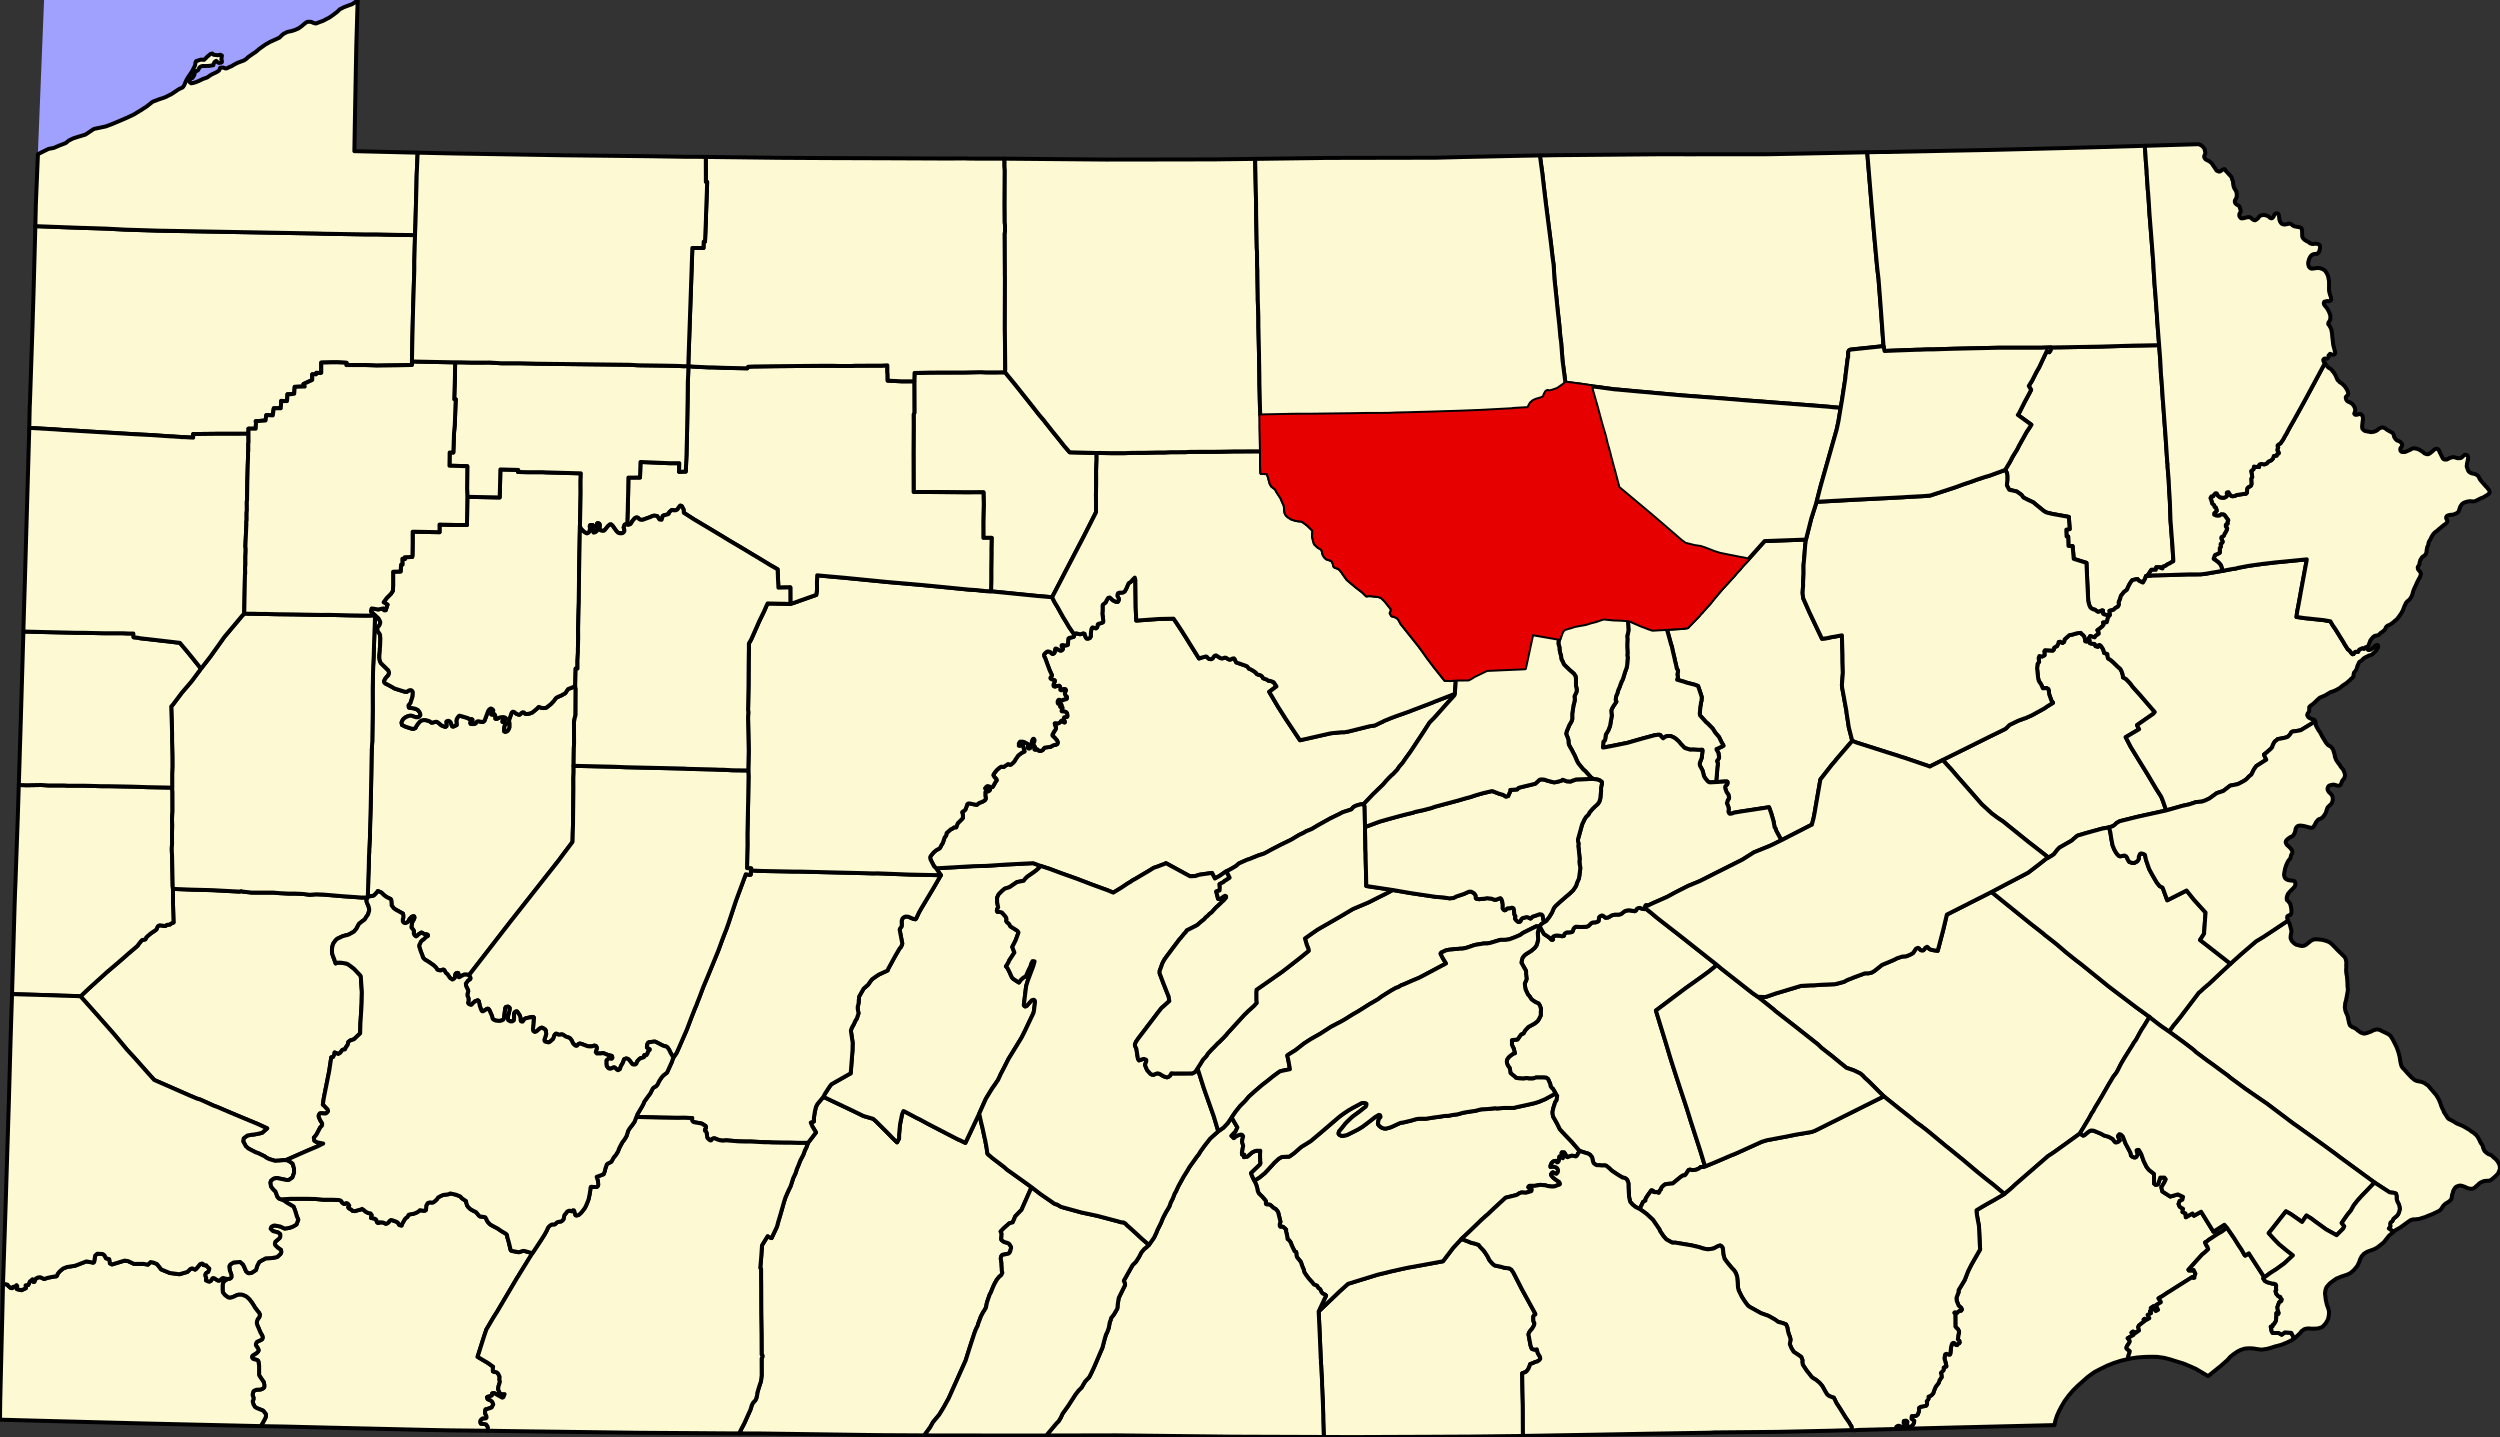
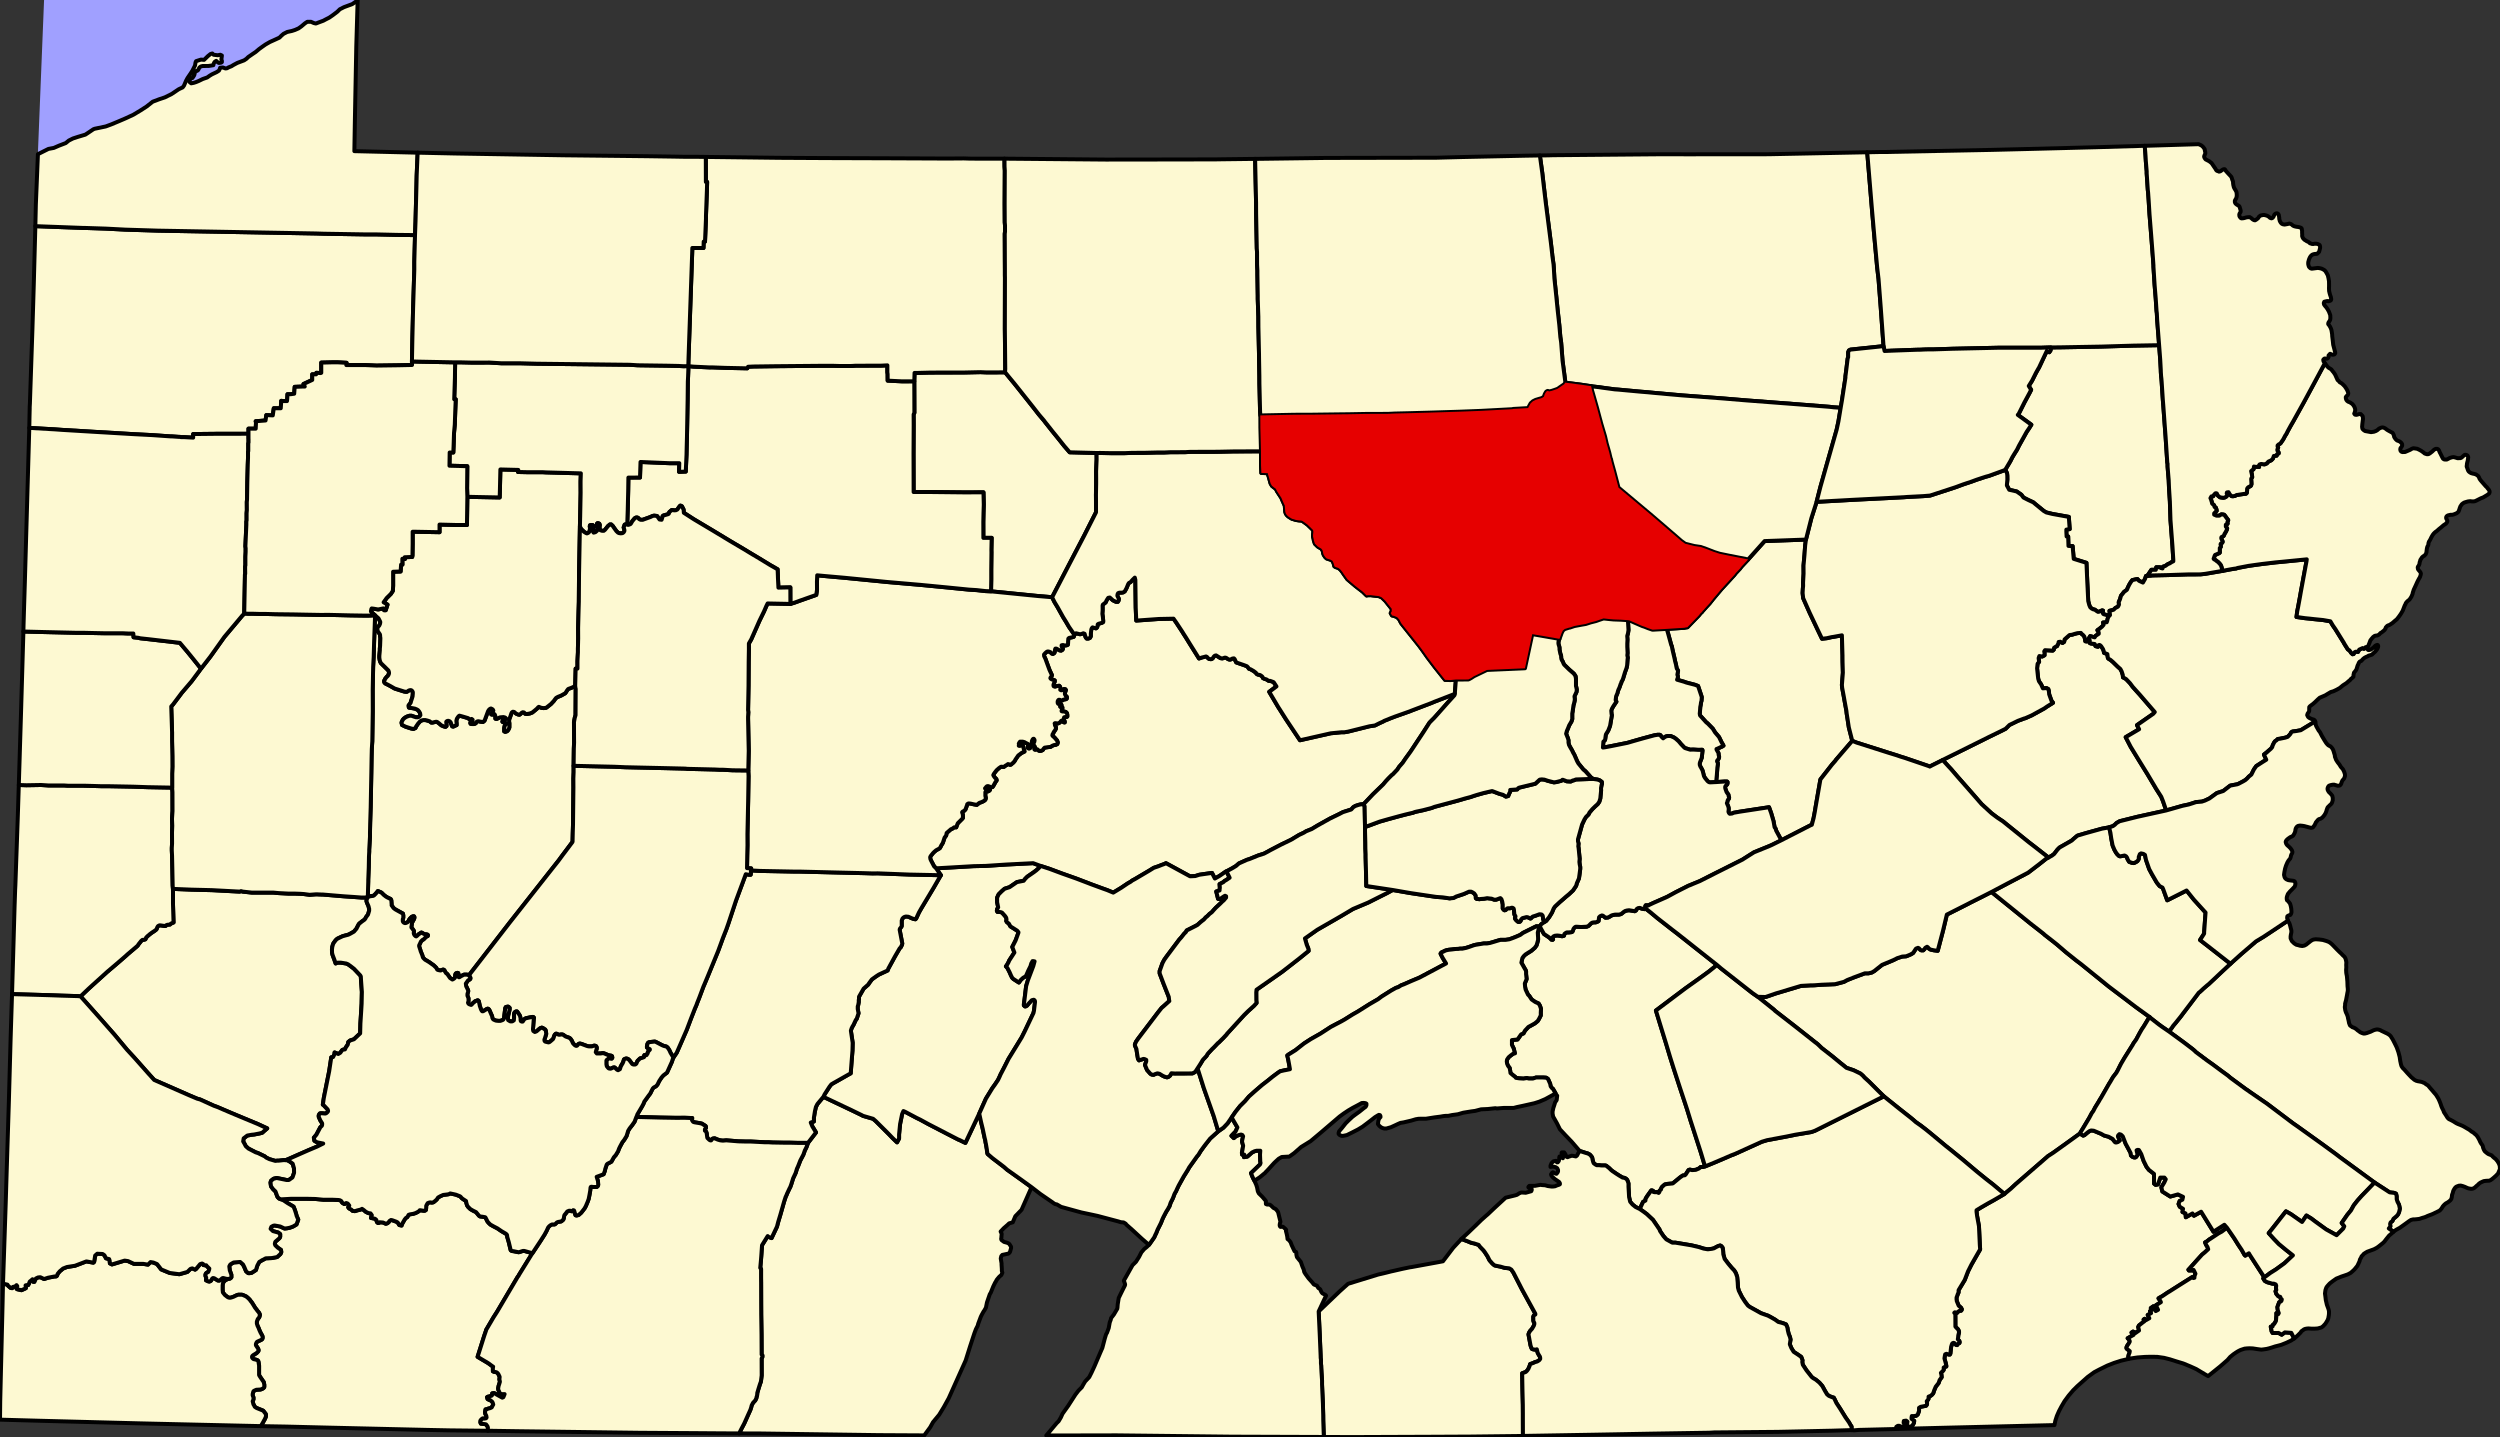
<svg xmlns="http://www.w3.org/2000/svg" xmlns:xlink="http://www.w3.org/1999/xlink" version="1.1" width="1980.12" height="1138.24" viewBox="-22723,-14068 49503,28456">
  <rect x="-22723" y="-14068" width="49503" height="28456" fill="#333333" stroke="none" />
  <defs>
    <path id="1715" d="M -15583,-16762 l -59,2634 1,53 0,7 -41,36 -66,45 -97,36 -67,25 -81,41 -51,50 -87,66 -72,50 -71,36 -46,25 -97,36 -51,20 -41,-10 -57,-25 -71,0 -46,30 -72,61 -56,40 -71,31 -62,20 -92,20 -71,36 -41,35 -41,41 -87,40 -102,46 -87,50 -66,46 -62,45 -66,56 -67,45 -81,56 -36,35 -46,31 -133,50 -77,41 -40,25 -62,25 -25,15 -31,5 -26,-10 -25,-10 -56,5 -6,21 -15,35 -46,30 -97,46 -41,25 -51,36 -87,30 -82,40 -51,21 -46,15 -51,10 -31,-25 5,-51 21,-20 30,-10 21,-30 15,-26 10,-40 5,-35 41,-10 21,-16 25,-50 26,-20 36,-10 66,-1 51,0 36,-5 31,-5 30,-5 5,-25 11,-25 15,-20 26,-16 20,21 31,20 46,-5 15,-11 0,-25 -10,-30 5,-35 5,-41 -31,-15 -51,10 -82,-10 -25,-25 -36,10 -51,41 -41,40 -36,35 -61,-5 -51,16 -46,15 -11,25 -10,61 -51,101 -35,55 -62,91 -30,56 -21,50 -20,46 -26,35 -76,35 -143,96 -133,66 -108,36 -133,50 -122,96 -118,76 -143,86 -153,71 -128,55 -158,66 -108,40 -220,46 -25,10 -113,76 -46,30 -153,46 -92,30 -82,41 -61,50 -133,51 -103,45 -107,20 -208,104 3,-119 150,-3724 3649,-655 z" />
  </defs>
  <g stroke="black" fill="#fdf9d2" stroke-linejoin="round" stroke-width="79">
    <use xlink:href="#1715" fill="#a0a0ff" stroke="none" />
    <path id="Adams" d="M 3388,11900 l 413,-395 169,-152 594,-183 154,-36 102,-26 46,-10 179,-41 149,-31 36,-5 481,-88 138,-26 204,-268 159,-171 35,9 93,35 72,30 25,5 26,5 15,5 78,25 25,35 72,75 26,35 52,80 41,81 57,65 41,35 41,10 77,15 82,24 92,10 42,25 41,60 170,332 264,482 0,15 -31,20 -10,25 1,71 5,25 15,25 0,25 -10,31 -35,60 -41,46 -20,35 -10,30 41,221 16,46 10,20 26,10 31,5 26,0 15,-6 5,21 11,45 15,30 21,35 10,15 5,25 0,20 -20,26 -31,20 -10,5 -51,15 -15,10 -72,26 -10,35 -26,61 -25,35 -26,25 -30,11 -41,15 6,347 7,277 1,181 0,96 1,340 -1040,12 -806,4 -1522,6 -575,-2 -11,-327 -1,-106 -6,-227 -11,-231 -6,-146 0,-81 -11,-161 -5,-95 -1,-35 -5,-51 0,-70 -5,-35 -1,-41 -17,-407 z" />
    <path id="Allegheny" d="M -15440,3694 l 0,10 -5,5 -10,15 -11,40 0,15 11,31 10,25 5,10 11,25 5,15 5,25 5,15 0,41 -5,15 -10,35 -10,30 -5,5 -31,41 -15,30 -16,20 -56,40 -25,21 -21,15 -15,20 -15,30 -6,10 -10,20 -10,21 -51,60 -72,41 -30,15 -11,5 -76,20 -16,5 -20,5 -10,5 -87,41 -21,15 -20,20 -41,56 -5,10 -11,30 -5,20 -5,15 0,10 -5,35 1,56 0,10 5,25 5,20 21,56 10,25 31,90 36,-15 71,0 93,15 5,0 25,10 21,10 5,5 36,25 72,56 123,130 5,10 6,10 5,86 16,222 -5,236 -9,151 -15,237 -5,197 -122,116 -77,25 -36,30 -10,51 -41,60 -15,35 -41,6 -16,10 -35,50 -41,25 -46,-20 -26,-10 0,25 -20,46 -11,20 -35,5 -41,272 -106,529 -15,101 -5,35 15,10 5,5 72,76 6,10 5,20 0,10 -10,15 -11,10 -10,10 -20,10 -11,0 -56,-5 -31,0 -15,5 -20,31 0,35 31,70 20,31 5,10 11,15 0,30 -5,20 -5,5 -21,20 -5,5 -56,106 -21,40 -51,61 11,60 51,30 123,25 -123,61 -169,71 -184,81 -205,91 -61,25 -46,0 -87,10 -31,0 -41,5 -118,-35 -62,-30 -30,-25 -134,-65 -46,-15 -144,-75 -51,-46 -26,-50 -26,-45 5,-30 5,-31 72,-55 82,-15 56,-6 103,-20 56,-15 26,-25 71,-61 -184,-85 -277,-115 -242,-101 -292,-125 -57,-20 -277,-126 -56,-15 -154,-65 -698,-306 -123,-136 -272,-307 -144,-156 -247,-297 -314,-357 -359,-403 148,-141 82,-75 302,-273 143,-121 112,-96 92,-80 62,-56 143,-121 46,-40 20,-31 52,-65 25,-20 21,0 35,-10 6,-11 10,-25 30,-30 41,-35 41,-31 46,-30 21,-15 25,-20 16,-41 15,-25 31,-15 41,5 66,10 16,-5 5,-10 25,-10 52,-5 15,-15 20,-11 36,-15 -11,-372 0,-232 -1,-61 369,15 405,10 548,29 26,-10 36,10 184,20 415,-1 108,10 190,10 123,0 117,4 72,5 113,15 133,-10 113,5 20,0 405,34 221,15 133,10 71,0 z" />
    <path id="Armstrong" d="M -15296,-1884 l 67,60 26,50 10,21 -5,35 -15,35 -31,36 -5,15 0,45 5,15 16,25 10,15 15,21 6,20 0,20 5,35 0,20 -5,136 -5,56 0,35 -10,106 0,40 6,41 10,35 15,30 149,146 11,35 0,25 -5,15 -6,5 0,11 -10,10 -10,15 -10,5 -36,45 -5,15 -10,16 -5,10 5,30 20,20 41,20 57,30 87,50 190,60 36,5 15,0 36,-25 15,-5 21,-5 20,5 15,15 11,20 0,30 -5,56 -20,65 -11,31 -5,25 -20,30 -21,25 1,21 0,10 5,15 25,5 41,5 52,10 36,15 25,15 21,25 20,35 6,40 -11,16 -15,15 -26,10 -35,0 -47,-15 -41,-15 -41,0 -46,15 -30,15 -36,26 -21,25 -15,30 -10,25 5,20 5,26 72,35 108,35 46,10 41,-20 10,-26 41,-60 36,-41 30,-20 36,-10 41,0 41,10 46,15 31,25 26,0 61,-15 26,0 41,30 46,40 46,20 36,10 20,-15 0,-35 -5,-30 0,-21 15,-15 26,-5 26,10 20,20 16,46 15,35 21,5 41,-20 25,-10 0,-31 -5,-55 10,-40 20,-31 16,-20 15,-10 56,15 118,35 26,25 41,-10 20,15 -5,25 -20,16 -15,10 -5,15 5,15 20,5 51,0 31,-15 10,-21 16,-15 25,-5 46,10 46,5 31,-25 71,-192 21,-30 20,-15 15,-5 21,10 15,10 11,20 -10,25 -11,10 -15,25 -5,16 10,5 16,0 10,-11 15,-5 16,10 10,21 5,30 0,35 10,5 21,0 25,-15 36,-15 67,-6 36,10 15,16 -5,15 -15,15 -31,5 -15,15 -5,15 10,10 15,0 26,5 10,5 5,20 -5,21 -15,20 -5,20 -5,30 0,61 20,10 31,-10 16,-11 20,-30 15,-35 0,-86 -5,-25 0,-45 25,-66 20,-60 11,-21 20,-10 26,5 20,20 21,15 36,15 25,5 21,-15 25,-25 21,-10 25,5 21,25 36,5 56,-10 51,-20 56,-46 41,-35 16,-20 15,-11 51,20 46,5 46,-5 21,-15 77,-61 56,-60 25,-35 21,-26 35,-20 62,-25 46,-26 36,-20 15,-20 25,-40 21,-26 56,-20 36,-15 46,-25 5,40 5,20 -3,519 -15,50 -16,86 1,297 1,111 -5,121 -4,338 0,126 -5,126 1,176 -8,736 -5,166 -4,176 -205,273 -66,90 -255,323 -720,914 -796,1029 -16,5 -15,0 -15,-5 -62,0 -61,31 -31,20 -10,0 -11,-10 0,-20 5,-21 0,-10 -5,-20 -10,-5 -10,0 -16,5 -10,5 -5,5 -5,11 -5,15 0,45 -5,5 -10,15 -21,15 -20,10 -46,-30 -52,-75 -5,-5 -21,-15 -20,-30 -5,-10 -5,-11 -6,-10 -15,-10 -10,0 -16,5 -5,0 -20,11 -16,0 -25,-5 -21,-5 -10,-5 -5,-5 -5,-11 -11,-20 -30,-30 -6,-5 -15,-15 -36,-25 -56,-40 -26,-15 -15,-10 -36,-20 -11,-10 -15,-15 -5,-6 -10,-10 -6,-15 -5,-15 0,-10 -5,-10 -26,-65 -5,-10 -5,-21 -26,-80 0,-20 5,-10 15,-31 11,-25 5,-10 30,-30 11,-5 10,-5 20,-20 10,-11 16,-15 10,-10 15,-5 11,-5 5,-10 0,-10 -5,-5 -6,-5 -5,0 -20,-5 -21,0 -15,-5 -10,-5 -11,-5 -15,-10 -10,-5 -11,-5 -56,35 -25,25 -21,16 -5,0 -10,-5 -21,-21 -10,-20 -5,-20 5,-25 0,-15 -5,-10 -11,-15 -10,-15 -15,-20 -6,-5 -5,-11 5,-25 5,-40 5,-30 11,-15 10,-21 10,-15 10,-20 5,-20 0,-15 -5,-10 -5,-5 -16,0 -10,5 -15,5 -36,35 -10,15 -5,5 -5,10 -10,21 -6,10 -10,10 -30,15 -21,5 -15,-5 -11,-5 -15,-15 -5,-15 0,-40 5,-11 5,-15 0,-50 -5,-20 0,-10 -6,-5 -102,-56 -36,-20 -16,-10 -25,-20 -5,-5 -11,-15 -10,-15 -15,-20 0,-20 -6,-81 -10,-20 -5,-5 -10,-5 -11,-5 -41,-20 -10,-5 -31,-20 -5,-5 -26,-20 -41,-41 -15,-10 -36,-15 -10,-5 -16,-5 -15,21 -5,5 -21,25 -35,35 -21,10 -10,0 -36,5 -31,6 -25,10 9,-308 0,-30 10,-252 4,-211 5,-96 0,-40 15,-257 0,-76 4,-191 10,-313 13,-685 5,-302 4,-167 10,-156 9,-589 0,-56 -1,-378 9,-453 10,-187 9,-307 z" />
    <path id="Beaver" d="M -19314,1528 l 6,91 1,373 -10,151 0,10 5,131 -5,131 1,166 0,56 -5,85 0,51 5,106 6,282 6,307 5,65 1,61 0,232 11,372 -36,15 -20,11 -15,15 -52,5 -25,10 -5,10 -16,5 -66,-10 -41,-5 -31,15 -15,25 -16,41 -25,20 -21,15 -46,30 -41,31 -41,35 -30,30 -10,25 -6,11 -35,10 -21,0 -25,20 -52,65 -20,31 -46,40 -143,121 -62,56 -92,80 -112,96 -143,121 -302,273 -82,75 -148,141 -57,-5 -317,-9 -277,-10 -706,-20 51,-1758 2,-57 9,-262 4,-79 48,-1355 20,-630 153,5 287,-5 159,10 292,-1 77,5 317,0 190,5 164,5 148,0 216,4 261,5 287,10 266,5 z" />
    <path id="Bedford" d="M -6419,7651 l 590,280 175,85 15,10 16,5 189,55 52,45 262,261 67,70 36,35 57,55 40,-75 0,-81 20,-206 40,-197 26,-60 35,15 226,120 72,35 165,90 338,175 252,130 16,5 123,60 274,-580 37,171 31,126 37,176 15,60 6,41 5,20 21,121 0,10 10,65 5,10 93,80 231,176 62,55 267,190 216,156 -198,448 -123,127 -51,121 -71,20 -31,30 -76,66 -62,66 21,45 -5,50 0,15 -5,36 5,20 5,5 47,35 56,15 26,10 20,15 5,5 31,50 1,25 -21,76 -10,15 -20,20 -123,26 -21,25 -5,25 -5,20 16,96 0,25 5,76 1,25 0,25 10,35 -20,46 -36,30 -10,10 -21,25 -25,31 -15,30 -16,25 -35,71 -51,126 -21,35 -55,161 -20,101 -31,56 -15,20 -36,65 -20,41 -41,110 -10,26 -10,40 -36,71 -30,80 -86,262 -87,277 -335,747 -97,176 -92,151 -122,147 -56,101 -118,161 -902,-5 -2364,-33 -400,-1 46,-91 56,-106 81,-181 16,-35 25,-56 15,-45 10,-41 26,-50 46,-50 20,-41 5,-25 10,-30 5,-56 5,-15 16,-55 30,-96 20,-55 15,-121 -1,-337 15,-26 0,-35 -15,-15 -2,-398 -6,-387 -1,-212 -1,-422 -1,-96 0,-181 -16,-20 15,-167 5,-65 15,-217 112,-181 15,15 62,25 107,-227 25,-96 41,-136 76,-267 30,-91 10,-20 11,-25 5,-15 50,-106 16,-30 20,-56 36,-115 50,-106 26,-86 10,-20 15,-35 41,-106 61,-116 30,-86 11,-20 20,-41 30,-85 159,-207 -73,-121 -31,-75 62,-21 0,-75 20,-126 20,-86 25,-50 10,-15 z" />
    <path id="Berks" d="M 16711,3594 l 772,625 180,140 82,65 21,20 154,120 82,65 186,160 200,160 93,70 556,450 540,409 263,190 -112,187 -41,61 -40,70 -71,132 -36,50 -15,21 -16,30 -162,258 -71,121 -51,101 -10,21 -31,55 -66,86 -56,96 -20,31 -107,187 -55,96 -26,40 -10,20 -81,132 -36,70 -30,41 -51,96 -127,212 -41,66 -15,30 -15,10 -281,203 -235,168 -102,66 -41,36 -602,522 -92,86 -128,106 -226,-190 -134,-104 -185,-150 -273,-230 -258,-210 -82,-65 -72,-60 -242,-201 -93,-75 -97,-74 -93,-65 -51,-45 -42,-35 -25,-20 -191,-150 -324,-260 -118,-116 -175,-175 -88,-80 -36,-40 -46,-40 -134,-65 -144,-49 -67,-55 -51,-40 -165,-136 -206,-160 -72,-70 -36,-30 -15,-10 -278,-220 -108,-85 -412,-320 -25,-25 -319,-255 153,4 205,-71 496,-149 190,-11 72,-1 148,-11 267,-11 174,-46 66,-36 128,-51 220,-82 72,0 66,-16 51,-30 82,-66 71,-56 159,-66 72,-31 71,-36 97,-31 77,-5 87,-36 51,-30 56,-86 41,-16 21,10 20,25 21,15 41,0 25,-25 16,-25 35,-21 16,10 20,25 31,20 67,15 77,10 105,-399 76,-318 403,-204 67,-35 265,-133 z" />
    <path id="Blair" d="M -2116,3079 l -41,45 -46,41 -46,35 -132,91 -41,41 -31,40 -133,26 -148,101 -97,31 -57,50 -61,61 -30,65 0,91 21,101 -21,35 -5,35 11,20 25,0 41,5 26,10 62,70 20,31 6,35 -5,30 15,25 36,25 31,56 56,35 78,50 25,30 0,10 -55,151 -36,71 -31,60 42,111 -102,157 -15,35 -5,10 -31,55 -15,16 31,35 41,80 31,71 21,40 25,25 108,70 41,-55 46,-41 36,-20 20,-20 41,-96 45,-91 16,-56 15,-25 10,-20 15,0 26,5 -25,91 -61,161 -46,121 -15,50 -20,66 -35,287 -10,71 0,25 11,10 10,10 15,0 26,-15 46,-56 25,-25 21,-25 15,-5 26,-6 10,5 10,10 5,16 0,20 -20,166 -10,45 -96,202 -77,162 -61,121 -101,166 -158,257 -92,182 -66,126 -20,46 -31,65 -61,91 -51,71 -127,207 -133,297 -274,580 -123,-60 -16,-5 -252,-130 -338,-175 -165,-90 -72,-35 -226,-120 -35,-15 -26,60 -40,197 -20,206 0,81 -40,75 -57,-55 -36,-35 -67,-70 -262,-261 -52,-45 -189,-55 -16,-5 -15,-10 -175,-85 -590,-280 25,-51 97,-151 36,-46 51,-30 36,-20 46,-26 204,-116 46,-25 20,-262 15,-187 4,-156 -36,-241 15,-46 20,-40 16,-25 40,-86 10,-20 11,-10 5,-10 30,-91 5,-15 -16,-86 0,-50 10,-30 10,-56 0,-40 5,-20 0,-46 92,-161 92,-81 15,-25 56,-76 77,-56 61,-40 174,-81 15,-40 133,-243 91,-156 21,-20 25,-51 5,-25 -5,-25 -47,-247 5,-20 31,-40 5,-15 0,-106 15,-40 20,-21 26,-15 10,0 10,-5 52,5 66,30 16,5 10,5 20,5 26,5 15,-15 56,-121 46,-81 245,-409 142,-247 -93,-136 743,-43 236,-5 410,-27 532,-27 z" />
    <path id="Bradford" d="M 10811,-11012 l 72,-1 722,0 691,-1 1954,-39 93,1122 50,570 54,589 27,227 44,570 55,761 -655,69 -30,16 -15,35 0,101 -5,10 -5,15 -24,197 -20,156 0,25 -69,450 -25,146 -138,-9 -41,-5 -46,-5 -661,-52 -983,-75 -456,-38 -814,-61 -328,-29 -92,-9 -118,-10 -143,-14 -123,-10 -46,-4 -420,-39 -62,-4 -251,-34 -66,-10 -47,-5 -82,-10 -25,-4 -72,-10 -133,-20 -307,-39 0,-25 -54,-413 -27,-353 -5,-40 -11,-71 -21,-242 -33,-297 -26,-262 -38,-363 -11,-196 -6,-81 -26,-187 0,-10 -27,-232 -101,-791 -43,-363 -26,-227 -48,-347 162,-2 108,-3 2062,-18 425,0 z" />
    <path id="Bucks" d="M 22581,4161 l 3,14 22,30 17,49 12,50 13,48 1,22 0,18 -10,48 -5,33 0,40 25,54 46,45 42,27 35,8 36,11 46,6 42,-8 39,-21 25,-21 28,-22 26,-21 21,-15 30,-16 15,-4 41,-6 72,5 67,9 5,1 68,20 50,19 36,25 24,21 16,16 32,33 50,52 51,51 37,34 27,29 37,34 18,33 11,41 6,36 -3,50 1,26 1,19 -3,42 -1,9 3,60 6,35 5,21 3,26 8,90 3,91 6,60 -1,36 -9,45 -4,25 -15,80 -7,36 -9,30 -9,36 0,30 -5,30 0,16 3,20 6,37 12,38 15,30 14,34 9,30 2,5 1,15 12,50 9,47 11,30 9,21 22,14 26,20 20,5 31,15 27,19 24,22 21,14 31,24 36,16 31,10 25,-1 41,-10 26,-10 44,-15 55,-27 24,-9 25,-6 23,-4 8,0 21,3 36,10 33,19 21,9 12,6 9,4 37,18 18,8 29,16 26,18 4,3 22,23 15,26 18,27 18,34 19,37 24,48 24,50 33,94 24,93 11,77 15,70 11,35 22,34 35,35 30,34 21,24 22,24 64,68 34,28 25,22 5,2 31,17 36,10 31,5 26,5 20,4 32,14 20,7 25,20 21,14 24,14 43,52 45,51 34,41 24,27 14,17 43,69 21,45 24,59 17,52 18,42 20,37 13,38 22,33 26,40 18,30 13,16 3,3 18,16 19,8 63,33 62,39 36,17 44,17 46,20 37,20 42,25 5,3 47,27 51,40 26,13 36,32 20,16 10,11 22,28 20,35 16,30 15,35 20,35 22,29 11,25 4,25 12,31 8,18 16,25 21,18 26,21 21,14 21,9 37,14 9,4 17,20 23,21 6,6 32,24 35,42 27,44 19,46 5,63 -14,38 -4,8 -19,46 -39,42 -40,36 -36,30 -35,25 -26,10 -28,1 -38,2 -42,6 -24,10 -6,3 -33,15 -30,21 -24,25 -25,20 -21,20 -4,3 -21,18 -21,10 -23,6 -26,1 -6,-2 -27,-4 -29,-8 -48,-22 -4,-2 -47,-17 -36,-9 -36,2 -31,11 -25,11 -21,20 -18,27 -18,34 -9,38 -15,40 -5,46 -9,35 -18,26 -25,22 -30,21 -36,20 -23,19 -20,20 -18,22 -13,22 -14,22 -19,21 -15,16 -30,15 -29,15 -31,14 -31,16 -37,16 -46,17 -41,16 -26,13 -30,11 -36,10 -31,10 -31,11 -30,4 -57,6 -29,1 -12,0 -41,10 -39,25 -80,58 -102,73 -63,34 -50,32 -13,12 -93,-65 16,-20 15,-20 -5,-51 10,-30 35,-25 21,-46 30,-25 36,-31 25,-30 21,-46 15,-70 -16,-76 -31,-60 -16,-50 0,-55 -11,-51 -15,-10 -31,-10 -41,-4 -41,-5 -299,-194 -689,-504 -78,-60 -267,-195 -494,-354 -72,-50 -21,-15 -504,-380 -355,-244 -5,-5 -67,-45 -304,-224 -46,-40 -41,-30 -83,-60 -175,-130 -134,-95 -30,-25 -11,-5 -31,-25 -128,-95 -36,-35 -36,-30 -144,-110 -47,-35 -108,-79 -164,-120 61,-81 20,-31 51,-60 102,-127 30,-40 15,-21 31,-40 280,-370 15,-10 56,-51 15,-15 82,-71 26,-20 270,-254 163,-152 209,-188 296,-254 158,-96 z" />
    <path id="Butler" d="M -15296,-1884 l -19,524 -9,307 -10,187 -9,453 1,378 0,56 -9,589 -10,156 -4,167 -5,302 -13,685 -10,313 -4,191 0,76 -15,257 0,40 -5,96 -4,211 -10,252 0,30 -9,308 -57,10 -71,0 -133,-10 -221,-15 -405,-34 -20,0 -113,-5 -133,10 -113,-15 -72,-5 -117,-4 -123,0 -190,-10 -108,-10 -415,1 -184,-20 -36,-10 -26,10 -548,-29 -405,-10 -369,-15 -5,-65 -6,-307 -6,-282 -5,-106 0,-51 5,-85 0,-56 -1,-166 5,-131 -5,-131 0,-10 10,-151 -1,-373 -6,-91 0,-277 5,-136 -1,-212 -6,-297 0,-176 -16,-499 0,-10 35,-40 174,-232 194,-227 158,-212 21,-31 10,-10 102,-131 82,-106 276,-388 352,-419 15,-15 26,-30 82,5 66,-1 175,5 112,0 195,5 343,4 256,5 282,5 164,-1 215,5 210,5 256,4 112,0 z" />
    <path id="Cambria" d="M -7854,3167 l 180,10 666,13 117,0 723,18 553,13 164,5 113,-1 620,24 195,4 430,9 -142,247 -245,409 -46,81 -56,121 -15,15 -26,-5 -20,-5 -10,-5 -16,-5 -66,-30 -52,-5 -10,5 -10,0 -26,15 -20,21 -15,40 0,106 -5,15 -31,40 -5,20 47,247 5,25 -5,25 -25,51 -21,20 -91,156 -133,243 -15,40 -174,81 -61,40 -77,56 -56,76 -15,25 -92,81 -92,161 0,46 -5,20 0,40 -10,56 -10,30 0,50 16,86 -5,15 -30,91 -5,10 -11,10 -10,20 -40,86 -16,25 -20,40 -15,46 36,241 -4,156 -15,187 -20,262 -46,25 -204,116 -46,26 -36,20 -51,30 -36,46 -97,151 -25,51 -113,136 -10,15 -25,50 -20,86 -20,126 0,75 -62,21 31,75 73,121 -159,207 -194,0 -164,-4 -113,0 -231,-4 -82,-5 -72,0 -271,-14 -93,0 -158,-4 -241,-20 -52,5 -25,0 -41,-5 -52,-15 -46,-20 -15,-5 -36,6 -15,10 -16,25 -20,0 -21,-15 -15,-15 -16,-15 -5,-10 -5,-36 -5,-40 -6,-25 -10,-20 -10,-10 -10,-5 0,-30 20,-26 0,-25 -10,-15 -72,-45 -47,-10 -61,-10 -31,-5 -20,-5 -11,-5 -5,-5 -20,-30 0,-20 5,-20 -149,-5 -169,1 -303,-5 -148,-4 -338,-9 10,-21 10,-30 92,-156 30,-56 15,-40 87,-121 31,-40 30,-61 21,-40 20,-20 31,-16 15,-10 26,-30 35,-71 46,-70 36,-41 72,-55 96,-212 26,-81 5,-5 35,-50 31,-46 198,-453 82,-217 81,-207 20,-45 16,-40 5,-16 46,-116 81,-216 20,-46 61,-146 209,-509 50,-136 46,-126 66,-167 41,-116 152,-458 107,-288 15,-40 71,-192 56,10 41,0 5,-35 z" />
    <path id="Cameron" d="M -4619,-6518 l 5,-166 61,0 230,-6 26,0 107,-1 52,0 302,-1 210,0 266,-6 51,-1 123,5 148,0 113,-1 102,0 16,15 36,45 108,131 25,30 52,65 324,408 113,145 103,121 10,15 108,136 16,20 15,20 139,171 108,136 108,125 532,14 1,90 0,41 -10,232 1,131 0,110 -4,222 1,141 0,207 -233,460 -295,565 -341,657 -287,-25 -922,-92 4,-237 0,-192 4,-342 -1,-46 5,-242 -164,1 -1,-318 4,-186 5,-156 -6,-242 -318,1 -77,0 -716,-8 -98,1 -174,0 -2,-766 3,-555 -1,-216 15,-31 -1,-348 z" />
    <path id="Carbon" d="M 18635,-1421 l 21,30 0,55 20,10 77,10 5,5 11,35 10,5 41,10 10,-30 16,-6 15,5 21,20 36,56 15,40 6,35 66,25 6,50 5,30 16,15 35,20 47,40 93,91 56,50 26,50 21,65 5,51 11,4 51,30 77,81 52,70 67,75 77,85 294,341 -30,35 -322,224 42,81 -266,157 99,191 181,296 155,251 155,261 5,10 109,171 36,90 62,181 -568,125 -353,88 -61,35 -36,36 -35,25 -77,26 -143,26 -317,88 -139,41 -30,10 -72,61 -40,36 -240,137 -41,41 -66,86 -46,35 -67,36 -288,-225 -98,-75 -87,-70 -273,-220 -154,-125 -113,-75 -113,-85 -196,-180 -57,-65 -56,-65 -361,-411 -134,-156 -47,-50 -41,-45 -77,-85 792,-393 122,-61 230,-112 102,-51 77,-76 168,-82 123,-46 21,-5 127,-56 251,-138 51,-36 122,-76 -31,-40 -47,-131 0,-10 -5,-50 -11,-40 -36,-20 -71,5 -36,-80 -21,-30 -21,-31 -15,-50 -6,-50 -16,-156 10,-91 30,-36 -10,-75 15,-41 56,10 46,-25 0,-46 -6,-30 16,-25 153,9 21,-20 5,-36 30,-20 31,-15 10,-25 15,-26 5,-30 16,0 15,-5 46,25 31,-21 10,-50 97,-86 51,-6 46,-15 61,-16 67,-5 20,25 16,10 31,35 15,50 6,46 30,4 z" />
    <path id="Centre" d="M 6087,-330 l -10,30 -138,152 -193,218 -72,80 -56,56 -35,36 -123,192 -127,192 -86,131 -41,61 -102,141 -51,76 -71,81 -36,56 -86,91 -26,20 -66,66 -51,55 -51,61 -204,197 -153,162 -11,10 -20,21 -61,5 -41,10 -62,21 -41,25 -40,45 -164,52 -87,45 -169,82 -245,137 -118,71 -112,45 -41,26 -97,46 -159,96 -189,91 -225,117 -46,26 -76,40 -113,36 -174,71 -51,16 -158,71 -57,50 -76,46 -113,61 -15,5 -102,71 -31,20 -82,46 -57,-111 -250,36 -82,26 -103,5 -477,-260 -31,16 -56,20 -62,25 -92,31 -82,51 -291,172 -56,30 -26,21 -61,35 -128,86 -158,96 -118,-49 -98,-35 -231,-85 -51,-20 -236,-90 -282,-100 -252,-94 -169,-55 -149,-55 -532,27 -410,27 -236,5 -743,43 -41,-40 -56,-106 -16,-35 -5,-30 0,-15 15,-25 41,-51 25,-25 36,-31 46,-25 26,-15 15,-25 15,-31 31,-50 35,-106 31,-40 10,-51 87,-76 20,-5 21,-15 20,-15 41,0 5,-15 26,-66 86,-86 16,-20 -1,-65 -15,-46 5,-10 36,-20 25,-25 31,-86 5,-20 15,-10 10,-5 41,4 67,15 56,10 31,-25 20,-15 46,-16 41,-20 31,-25 10,-35 -10,-41 0,-75 10,-10 46,-6 25,-15 11,-15 -6,-10 -20,-10 -67,0 -5,-10 10,-10 11,-15 15,-15 20,-5 31,10 21,10 20,5 21,-6 20,-30 36,-65 25,-36 -5,-25 -26,-25 -26,-35 -10,-20 10,-21 21,-30 35,-45 46,-41 36,-25 15,-5 26,5 21,0 25,-20 36,-21 20,-15 21,5 20,10 21,-5 15,-15 31,-26 25,-30 16,-30 56,-81 15,-10 46,-36 30,-15 21,-10 10,-5 -21,-80 -10,-31 -10,-15 -21,-5 -15,15 -21,6 -15,-5 5,-26 -5,-15 10,-20 15,-20 52,0 36,10 25,15 21,10 20,10 5,10 0,20 -5,30 6,25 20,5 16,-5 20,-25 15,-86 5,-35 15,-30 10,-10 11,-1 15,21 0,15 -5,25 -10,20 -5,15 0,20 31,46 0,10 -5,15 -5,10 0,15 15,5 21,-5 15,-5 15,10 11,15 25,10 31,-5 31,-15 15,-26 20,-20 67,-10 51,-5 31,-21 36,-15 36,-5 30,-15 10,-31 -15,-40 -52,-60 -30,-25 -11,-15 5,-26 16,-20 5,-20 20,-25 25,-41 0,-30 -20,-40 0,-20 -6,-15 6,-5 15,0 46,5 31,-16 20,-20 5,-10 15,-10 16,5 10,15 21,15 15,0 0,-15 -5,-15 -16,-20 -5,-5 5,-16 10,-30 16,-5 31,0 15,-10 0,-30 -6,-36 -25,-25 -41,-10 -26,0 -15,-5 0,-15 10,-20 5,-20 0,-20 -15,-10 -21,5 -10,-10 10,-10 15,-5 5,-10 -5,-16 -61,-14 -11,-16 0,-35 10,-20 11,-10 20,0 31,15 15,0 10,-5 11,-10 25,-6 31,-5 15,-10 5,-20 -5,-20 -15,-10 -21,-40 0,-26 5,-10 15,-45 -10,-15 -26,-5 -30,20 -26,5 -20,-10 5,-30 -11,-35 -15,-15 -41,5 -41,15 -26,-10 -5,-10 0,-20 10,-30 10,-20 5,-16 0,-20 -25,-10 -31,-10 -21,-10 -10,-15 5,-15 21,-25 5,-20 -47,-101 -41,-111 -42,-115 -25,-51 -1,-30 26,-30 31,-26 20,-5 26,5 25,10 21,25 26,10 25,-15 10,-15 5,-40 5,-26 5,-10 21,0 26,15 35,20 31,5 26,-15 10,-20 -10,-20 -16,-31 0,-20 26,-5 41,10 35,-5 21,-10 5,-30 0,-31 5,-60 15,-15 26,-5 30,-6 36,-10 10,-30 5,-10 16,-20 15,-11 41,10 36,10 25,-5 31,-10 10,-5 26,10 10,35 11,35 20,25 36,0 31,-15 15,-30 0,-51 10,-85 10,-25 15,-16 31,10 36,10 20,-15 10,-25 5,-40 16,-11 20,-5 51,-15 21,-15 0,-30 -6,-66 -10,-65 5,-71 0,-50 -1,-41 5,-20 31,-25 26,-20 15,-36 15,-25 20,-30 31,-6 62,56 61,30 36,0 16,-26 4,-35 -30,-60 5,-31 10,-20 25,-10 46,0 31,-5 31,-21 35,-65 31,-76 15,-25 31,-15 40,-46 46,-45 6,25 5,20 7,549 11,257 446,-32 292,-6 56,80 119,181 25,41 42,65 87,141 176,281 56,-20 41,-10 41,-11 20,10 21,25 20,15 41,5 21,-10 15,-15 15,-25 21,-20 25,-6 88,55 36,5 20,-5 26,-10 20,0 21,10 20,15 21,10 20,5 21,-5 25,-15 26,-6 10,0 15,15 16,36 15,30 159,55 52,20 20,20 21,30 31,10 61,35 46,35 11,20 25,15 47,10 30,20 16,15 10,25 31,15 36,10 46,30 31,0 67,25 56,85 -143,107 181,306 26,40 128,202 274,411 609,-138 215,-21 56,0 67,-11 81,-20 348,-87 108,-16 92,-46 77,-35 5,-6 36,-15 51,-20 35,-15 93,-36 301,-107 26,-11 399,-152 61,-26 z" />
    <path id="Chester" d="M 18463,8378 l 48,31 16,10 25,-10 67,-56 36,-25 30,-11 51,5 83,35 61,25 62,35 87,24 82,45 21,30 31,35 31,0 31,-15 25,-21 -10,-20 -16,-35 -10,-25 5,-20 25,-25 31,9 16,15 20,20 57,146 68,126 31,60 5,45 26,25 36,15 25,0 16,-10 25,-36 0,-25 -11,-45 -5,-25 21,-10 25,4 16,26 31,55 47,135 57,116 46,60 102,80 1,192 31,26 47,-10 45,-134 83,0 26,33 -29,64 -58,95 19,83 158,100 150,-42 102,48 -13,57 -54,25 -22,60 24,55 65,40 -11,63 60,28 6,76 132,-75 29,45 142,-79 244,396 216,-138 52,59 -76,56 -26,20 -66,36 -169,112 -10,5 -51,41 -36,20 21,50 26,40 15,45 -66,61 -56,46 -87,96 -163,182 -10,11 -10,10 10,15 56,-1 16,0 20,-10 11,20 26,55 -11,26 -10,35 1,20 -21,5 -21,-20 -235,148 -224,142 -26,15 -46,31 -61,41 -62,35 -15,10 36,51 11,25 -98,61 42,90 -46,25 -47,-95 -51,36 26,35 -41,25 21,40 -67,36 32,65 -72,41 -21,-30 -20,15 15,35 -30,21 -77,61 -15,30 16,70 -72,51 -20,-20 -11,5 -15,-15 -31,20 42,45 -118,67 26,25 15,30 0,15 -20,35 -25,36 -11,20 -10,25 5,20 62,50 -5,30 -15,36 -10,45 6,42 -148,35 -138,44 -132,52 -5,2 -162,80 -96,51 -129,94 -107,95 -101,90 -53,53 -24,23 -92,108 -81,110 -62,106 -48,91 -42,96 -30,93 -18,88 -131,3 -1948,47 -1066,27 15,-44 30,-20 26,0 36,15 26,25 41,-21 -1,-45 -15,-35 5,-35 46,-6 26,20 -5,36 -10,35 25,20 47,15 46,-36 25,-45 5,-41 -26,-19 -26,-20 0,-26 5,-30 46,0 41,-5 31,-26 25,-70 0,-61 31,-20 107,-21 16,-20 5,-30 -6,-40 26,-31 10,-20 0,-40 41,-16 25,-20 26,-30 20,-61 30,-70 56,-71 21,-61 40,-55 -5,-51 -10,-35 45,-45 11,-16 -1,-45 16,-10 36,-10 -1,-20 -10,-46 -26,-95 10,-61 5,-20 25,-10 16,5 31,10 20,0 10,-16 15,-136 15,-50 10,-20 21,-10 20,5 16,20 15,15 21,5 5,-11 15,-15 26,-15 5,-15 -5,-25 -31,-35 5,-31 4,-45 16,-65 -6,-26 -15,-30 -36,-35 -16,-20 -1,-231 -5,-25 -16,-16 11,-10 25,5 11,10 10,-5 10,-15 36,-25 15,0 15,-1 11,-10 5,-20 -16,-30 -46,-40 -37,-90 -5,-36 0,-35 15,-40 10,-30 15,-31 0,-45 122,-202 66,-172 10,-20 56,-111 46,-81 127,-222 -6,-86 -11,-241 -6,-131 -37,-201 -11,-86 0,-30 82,-51 148,-86 102,-56 220,-128 128,-106 92,-86 602,-522 41,-36 102,-66 235,-168 281,-203 z" />
    <path id="Clarion" d="M -13469,-4231 l 164,4 461,9 15,0 5,-171 9,-383 354,9 -5,41 179,4 307,0 67,4 691,19 -5,156 0,61 1,171 -5,267 -4,202 -5,197 -17,947 -4,544 -5,172 -9,343 1,206 -5,202 0,75 -9,172 0,151 -36,0 -9,343 -46,25 -36,15 -56,20 -21,26 -25,40 -15,20 -36,20 -46,26 -62,25 -35,20 -21,26 -25,35 -56,60 -77,61 -21,15 -46,5 -46,-5 -51,-20 -15,11 -16,20 -41,35 -56,46 -51,20 -56,10 -36,-5 -21,-25 -25,-5 -21,10 -25,25 -21,15 -25,-5 -36,-15 -21,-15 -20,-20 -26,-5 -20,10 -11,21 -20,60 -25,66 0,45 5,25 0,86 -15,35 -20,30 -16,11 -31,10 -20,-10 0,-61 5,-30 5,-20 15,-20 5,-21 -5,-20 -10,-5 -26,-5 -15,0 -10,-10 5,-15 15,-15 31,-5 15,-15 5,-15 -15,-16 -36,-10 -67,6 -36,15 -25,15 -21,0 -10,-5 0,-35 -5,-30 -10,-21 -16,-10 -15,5 -10,11 -16,0 -10,-5 5,-16 15,-25 11,-10 10,-25 -11,-20 -15,-10 -21,-10 -15,5 -20,15 -21,30 -71,192 -31,25 -46,-5 -46,-10 -25,5 -16,15 -10,21 -31,15 -51,0 -20,-5 -5,-15 5,-15 15,-10 20,-16 5,-25 -20,-15 -41,10 -26,-25 -118,-35 -56,-15 -15,10 -16,20 -20,31 -10,40 5,55 0,31 -25,10 -41,20 -21,-5 -15,-35 -16,-46 -20,-20 -26,-10 -26,5 -15,15 0,21 5,30 0,35 -20,15 -36,-10 -46,-20 -46,-40 -41,-30 -26,0 -61,15 -26,0 -31,-25 -46,-15 -41,-10 -41,0 -36,10 -30,20 -36,41 -41,60 -10,26 -41,20 -46,-10 -108,-35 -72,-35 -5,-26 -5,-20 10,-25 15,-30 21,-25 36,-26 30,-15 46,-15 41,0 41,15 47,15 35,0 26,-10 15,-15 11,-16 -6,-40 -20,-35 -21,-25 -25,-15 -36,-15 -52,-10 -41,-5 -25,-5 -5,-15 0,-10 -1,-21 21,-25 20,-30 5,-25 11,-31 20,-65 5,-56 0,-30 -11,-20 -15,-15 -20,-5 -21,5 -15,5 -36,25 -15,0 -36,-5 -190,-60 -87,-50 -57,-30 -41,-20 -20,-20 -5,-30 5,-10 10,-16 5,-15 36,-45 10,-5 10,-15 10,-10 0,-11 6,-5 5,-15 0,-25 -11,-35 -149,-146 -15,-30 -10,-35 -6,-41 0,-40 10,-106 0,-35 5,-56 5,-136 0,-20 -5,-35 0,-20 -6,-20 -15,-21 -10,-15 -16,-25 -5,-15 0,-45 5,-15 31,-36 15,-35 5,-35 -10,-21 -26,-50 -67,-60 -41,-35 -41,-41 0,-10 10,-45 5,-5 41,5 87,15 103,-21 15,36 31,0 36,-111 -77,-46 61,-85 82,-81 40,-61 5,-101 0,-277 148,-5 10,-136 26,0 -1,-116 51,5 -5,-35 149,-6 5,-30 4,-227 0,-242 56,0 476,9 0,-151 353,9 190,0 z" />
    <path id="Clearfield" d="M -1890,-2242 l 47,95 61,101 109,196 56,90 62,106 108,156 -5,10 -10,30 -36,10 -30,6 -26,5 -15,15 -5,60 0,31 -5,30 -21,10 -35,5 -41,-10 -26,5 0,20 16,31 10,20 -10,20 -26,15 -31,-5 -35,-20 -26,-15 -21,0 -5,10 -5,26 -5,40 -10,15 -25,15 -26,-10 -21,-25 -25,-10 -26,-5 -20,5 -31,26 -26,30 1,30 25,51 42,115 41,111 47,101 -5,20 -21,25 -5,15 10,15 21,10 31,10 25,10 0,20 -5,16 -10,20 -10,30 0,20 5,10 26,10 41,-15 41,-5 15,15 11,35 -5,30 20,10 26,-5 30,-20 26,5 10,15 -15,45 -5,10 0,26 21,40 15,10 5,20 -5,20 -15,10 -31,5 -25,6 -11,10 -10,5 -15,0 -31,-15 -20,0 -11,10 -10,20 0,35 11,16 61,14 5,16 -5,10 -15,5 -10,10 10,10 21,-5 15,10 0,20 -5,20 -10,20 0,15 15,5 26,0 41,10 25,25 6,36 0,30 -15,10 -31,0 -16,5 -10,30 -5,16 5,5 16,20 5,15 0,15 -15,0 -21,-15 -10,-15 -16,-5 -15,10 -5,10 -20,20 -31,16 -46,-5 -15,0 -6,5 6,15 0,20 20,40 0,30 -25,41 -20,25 -5,20 -16,20 -5,26 11,15 30,25 52,60 15,40 -10,31 -30,15 -36,5 -36,15 -31,21 -51,5 -67,10 -20,20 -15,26 -31,15 -31,5 -25,-10 -11,-15 -15,-10 -15,5 -21,5 -15,-5 0,-15 5,-10 5,-15 0,-10 -31,-46 0,-20 5,-15 10,-20 5,-25 0,-15 -15,-21 -11,1 -10,10 -15,30 -5,35 -15,86 -20,25 -16,5 -20,-5 -6,-25 5,-30 0,-20 -5,-10 -20,-10 -21,-10 -25,-15 -36,-10 -52,0 -15,20 -10,20 5,15 -5,26 15,5 21,-6 15,-15 21,5 10,15 10,31 21,80 -10,5 -21,10 -30,15 -46,36 -15,10 -56,81 -16,30 -25,30 -31,26 -15,15 -21,5 -20,-10 -21,-5 -20,15 -36,21 -25,20 -21,0 -26,-5 -15,5 -36,25 -46,41 -35,45 -21,30 -10,21 10,20 26,35 26,25 5,25 -25,36 -36,65 -20,30 -21,6 -20,-5 -21,-10 -31,-10 -20,5 -15,15 -11,15 -10,10 5,10 67,0 20,10 6,10 -11,15 -25,15 -46,6 -10,10 0,75 10,41 -10,35 -31,25 -41,20 -46,16 -20,15 -31,25 -56,-10 -67,-15 -41,-4 -10,5 -15,10 -5,20 -31,86 -25,25 -36,20 -5,10 15,46 1,65 -16,20 -86,86 -26,66 -5,15 -41,0 -20,15 -21,15 -20,5 -87,76 -10,51 -31,40 -35,106 -31,50 -15,31 -15,25 -26,15 -46,25 -36,31 -25,25 -41,51 -15,25 0,15 5,30 16,35 56,106 41,40 93,136 -430,-9 -195,-4 -620,-24 -113,1 -164,-5 -553,-13 -723,-18 -117,0 -666,-13 -180,-10 5,-40 -82,-5 4,-252 5,-201 -1,-222 14,-645 8,-503 -5,-111 9,-388 -7,-328 -6,-307 0,-40 5,-91 -5,-45 9,-479 3,-479 4,-237 0,-121 46,-80 163,-369 91,-186 46,-106 25,-51 451,9 82,-25 112,-41 318,-112 15,-101 -1,-161 5,-126 159,15 384,34 548,54 292,29 671,58 507,49 441,44 158,10 169,19 113,5 922,92 z" />
    <path id="Clinton" d="M 2246,-5131 l 1,282 6,131 0,15 128,5 5,25 21,70 26,96 5,15 26,45 51,40 16,10 5,6 5,5 26,50 10,15 26,40 46,70 26,61 31,70 5,10 6,10 10,126 11,36 20,30 11,10 15,15 46,30 16,10 20,10 21,5 46,15 61,10 52,4 15,5 10,5 57,41 41,30 20,20 16,15 41,40 20,20 6,5 5,10 5,15 0,30 -5,41 0,40 11,45 5,31 21,65 56,55 41,25 26,15 5,5 16,20 10,20 5,21 5,30 11,30 26,40 30,30 77,25 36,20 5,5 11,25 10,20 16,61 25,15 46,15 11,5 31,25 10,10 36,45 26,40 72,101 154,130 77,60 72,55 62,61 15,15 26,-5 56,-1 36,5 128,15 56,25 72,70 124,156 0,50 -20,35 26,46 41,9 61,25 42,46 36,70 15,20 340,427 67,90 103,146 149,196 196,246 103,4 112,-10 -19,242 0,40 -409,158 -61,26 -399,152 -26,11 -301,107 -93,36 -35,15 -51,20 -36,15 -5,6 -77,35 -92,46 -108,16 -348,87 -81,20 -67,11 -56,0 -215,21 -609,138 -274,-411 -128,-202 -26,-40 -181,-306 143,-107 -56,-85 -67,-25 -31,0 -46,-30 -36,-10 -31,-15 -10,-25 -16,-15 -30,-20 -47,-10 -25,-15 -11,-20 -46,-35 -61,-35 -31,-10 -21,-30 -20,-20 -52,-20 -159,-55 -15,-30 -16,-36 -15,-15 -10,0 -26,6 -25,15 -21,5 -20,-5 -21,-10 -20,-15 -21,-10 -20,0 -26,10 -20,5 -36,-5 -88,-55 -25,6 -21,20 -15,25 -15,15 -21,10 -41,-5 -20,-15 -21,-25 -20,-10 -41,11 -41,10 -56,20 -176,-281 -87,-141 -42,-65 -25,-41 -119,-181 -56,-80 -292,6 -446,32 -11,-257 -7,-549 -5,-20 -6,-25 -46,45 -40,46 -31,15 -15,25 -31,76 -35,65 -31,21 -31,5 -46,0 -25,10 -10,20 -5,31 30,60 -4,35 -16,26 -36,0 -61,-30 -62,-56 -31,6 -20,30 -15,25 -15,36 -26,20 -31,25 -5,20 1,41 0,50 -5,71 10,65 6,66 0,30 -21,15 -51,15 -20,5 -16,11 -5,40 -10,25 -20,15 -36,-10 -31,-10 -15,16 -10,25 -10,85 0,51 -15,30 -31,15 -36,0 -20,-25 -11,-35 -10,-35 -26,-10 -10,5 -31,10 -25,5 -36,-10 -41,-10 -15,11 -16,20 -108,-156 -62,-106 -56,-90 -109,-196 -61,-101 -47,-95 341,-657 295,-565 233,-460 0,-207 -1,-141 4,-222 0,-110 -1,-131 10,-232 0,-41 -1,-90 67,-1 235,4 246,0 159,-6 240,-1 241,-6 143,0 133,-6 98,0 194,-1 108,-6 123,0 337,-1 88,-1 10,0 281,-6 405,-2 z" />
    <path id="Columbia" d="M 13037,-3384 l -15,111 -14,192 -19,211 1,162 -10,176 1,66 -5,50 -5,91 11,101 129,291 119,251 31,66 94,196 97,-11 92,-21 36,-5 169,-31 6,202 6,201 0,40 1,86 6,212 -19,242 5,55 32,171 16,91 36,196 6,56 16,100 26,171 68,267 -326,380 -5,10 -71,81 -229,293 -45,258 -55,317 -10,61 -25,131 -35,131 -25,10 -578,296 -103,-191 -11,-40 -20,-26 -21,-120 -47,-161 -42,-116 -583,89 -118,21 -31,15 -46,5 -15,-15 -11,-25 5,-40 0,-31 -10,-40 -16,-35 -10,-25 10,-25 5,-26 10,-20 15,-15 5,-25 -10,-30 -5,-31 -21,-25 -16,-25 -10,-30 -10,-25 -6,-25 0,-25 10,-16 16,-15 15,-15 5,-25 0,-20 -10,-10 -46,0 -169,11 14,-146 10,-141 10,-66 0,-25 -16,-30 0,-10 5,-11 15,-15 16,-30 5,-25 -11,-46 0,-20 -5,-15 -31,-55 -5,-10 0,-10 15,-5 46,-21 20,-10 11,-5 15,-5 31,-20 -16,-31 -21,-35 -51,-105 -78,-91 -46,-75 -98,-100 -31,-25 -123,-136 -6,-35 5,-55 5,-76 10,-50 5,-41 10,-35 5,-71 -11,-35 -62,-186 -67,-25 -133,-34 -36,-10 -41,-15 -139,-40 16,-45 -1,-30 -10,-25 5,-21 5,-30 5,-25 -10,-20 -16,-25 -10,-46 -6,-35 -20,-75 -1,-10 -10,-46 -26,-110 -16,-71 -5,-30 -5,-20 -11,-25 -62,-227 -26,-90 348,-22 26,-6 35,-5 225,-233 40,-50 16,-11 15,-20 81,-91 61,-66 72,-91 157,-187 260,-284 31,-40 81,-86 31,-41 132,-142 326,-364 z" />
    <path id="Crawford" d="M -22023,-9590 l 937,35 31,0 430,14 383,20 487,15 158,5 3132,56 159,5 854,14 159,-1 220,5 210,5 358,4 -14,530 0,156 -24,762 -14,585 -9,469 1,70 -277,6 -430,6 -210,-10 -384,0 5,-45 -184,-10 -72,0 -245,6 0,202 -10,5 -87,-5 -5,30 -77,0 0,111 -173,81 25,50 -46,0 -153,6 -10,136 -72,10 -61,0 -5,96 -5,40 -67,0 -46,-5 -10,147 -138,0 -20,141 -128,-5 -15,106 -195,15 5,21 0,30 -5,96 -143,0 0,101 -624,1 -471,5 0,71 -179,-10 -62,0 -20,-5 -21,0 -143,-10 -26,0 -358,-25 -369,-19 -844,-50 -579,-35 -138,-10 -506,-29 2,-101 2,-114 4,-169 0,-29 4,-71 49,-1442 15,-490 13,-433 z" />
-     <path id="Cumberland" d="M 8557,8724 l -31,46 -20,40 -10,10 -16,11 -46,-10 -36,-5 -25,10 -21,5 -36,15 -20,-9 -26,-56 -21,-30 -46,0 -5,10 5,26 21,45 0,35 -15,-10 -21,-20 -31,-5 -5,20 0,31 -10,40 -20,25 -15,0 -6,-20 -15,-10 -26,5 -25,5 -36,36 -20,50 0,25 25,-5 41,0 36,10 31,20 16,35 0,30 -10,21 -21,25 -20,-5 -31,-15 -21,-10 -15,10 -20,30 5,21 21,30 51,45 82,55 16,25 0,20 -15,10 -46,15 -36,16 -41,5 -31,0 -72,-10 -51,-15 -62,-4 -30,-5 -82,15 -26,5 -97,1 -16,0 -15,15 -5,10 5,10 31,20 31,10 0,20 -10,21 -108,30 -67,-4 -25,0 -36,15 -46,30 -36,11 -82,20 -107,26 -230,212 -123,117 -30,25 -102,91 -62,61 -194,187 -137,127 -159,171 -204,268 -138,26 -481,88 -36,5 -149,31 -179,41 -46,10 -102,26 -154,36 -594,183 -169,152 -413,395 147,-313 -15,-15 -57,-30 -20,-25 -16,-35 -5,-16 -16,-15 -25,-15 -11,-20 -15,-25 -62,-25 -31,-40 -72,-80 -62,-85 -25,-41 -11,-50 -26,-60 -31,-91 -77,-95 -5,-20 -6,-30 0,-30 -5,-21 -31,-15 -10,-20 -47,-100 -20,-55 -26,-36 -16,-15 -20,-15 -5,-45 -11,-55 -16,-61 5,-20 -10,-15 -51,-45 -21,-5 -20,5 -11,0 -10,-10 -5,-15 0,-20 5,-30 10,-25 -21,-86 -26,-106 -21,-30 -25,-30 -47,-25 -41,-40 -25,-20 -21,-5 -36,0 -25,-10 -1,-15 0,-45 -20,-25 -52,-60 -67,-66 -20,-40 -16,-80 -16,-50 -36,-81 102,-66 62,-50 10,-10 36,-26 5,-10 35,-35 138,-152 31,-30 61,-56 61,-35 103,-6 41,0 31,-20 71,-51 138,-121 123,-76 66,-41 199,-167 373,-319 82,-60 92,-61 87,-51 87,-46 56,-30 36,-20 26,-1 20,0 31,5 15,10 0,30 -15,31 -41,30 -82,66 -71,51 -67,50 -76,71 -61,61 -72,91 -30,35 -26,30 -10,31 0,20 16,20 41,20 30,0 77,-16 103,-51 117,-60 92,-56 148,-112 97,-76 57,-35 20,-10 21,5 10,20 0,20 -15,15 -16,25 -10,26 -10,70 26,35 36,30 31,15 36,10 36,0 92,-26 77,-35 66,-31 46,-20 62,-10 153,-36 87,-26 57,-10 148,-1 164,-26 118,-15 62,-11 51,-5 46,0 77,-16 112,-15 108,-31 159,-26 76,-10 118,-31 133,-6 149,-16 31,5 128,-10 66,-1 139,0 61,-16 118,-25 231,-52 97,-31 117,-50 205,-112 5,15 26,30 -10,86 -31,45 -15,51 -20,60 -15,71 0,40 11,60 26,45 51,91 57,115 103,111 134,140 z" />
    <path id="Dauphin" d="M 9856,3914 l 21,20 77,60 144,120 288,225 98,75 792,626 -163,131 -133,97 -327,233 -209,157 -378,284 94,307 104,337 83,277 68,216 124,382 110,332 36,110 68,221 156,483 47,146 83,276 -26,10 -25,1 -36,0 -16,15 -20,15 -61,26 -72,5 -46,-10 -26,10 -15,26 -15,20 -21,35 -20,21 -41,5 -51,35 -148,122 -51,5 -57,5 -51,11 -51,45 -15,21 -10,35 -26,20 -5,30 -15,16 -26,-15 -56,0 -21,-5 -5,-20 -21,-10 -15,0 -76,106 -36,56 -5,40 -46,25 -66,142 -82,-40 -62,-50 -46,-55 -21,-91 -12,-206 0,-61 -5,-20 -5,-15 -16,-40 -20,-20 -16,-10 -10,-5 -15,-5 -31,-5 -16,-10 -51,-30 -62,-40 -51,-35 -16,-10 -25,-20 -11,-10 -30,-30 -62,-50 -21,-5 -77,0 -36,-4 -51,0 -20,-10 -16,-10 -5,-5 -15,-10 -6,-5 -10,-25 -10,-36 -11,-55 -31,-40 -15,-15 -36,-20 -16,-5 -35,-10 -62,-20 -15,-5 -36,-10 -155,-180 -134,-140 -103,-111 -57,-115 -51,-91 -26,-45 -11,-60 0,-40 15,-71 20,-60 15,-51 31,-45 10,-86 -26,-30 -5,-15 -52,-91 -20,-15 -26,-35 -11,-55 -10,-20 -31,-71 -36,-25 -67,-4 -133,0 -66,21 -77,0 -41,-10 -67,11 -82,-5 -67,-10 -10,-15 -51,-40 -47,-40 -5,-40 -5,-25 -6,-36 -31,-40 -20,-45 -6,-45 5,-35 31,-46 41,-35 56,-41 27,-4 -22,-92 -36,-73 0,-96 111,-12 71,-101 48,-20 4,-11 26,-45 66,-71 66,-36 62,-35 56,-46 25,-40 36,-71 0,-60 4,-71 -20,-60 -26,-45 -67,-30 -72,-50 -46,-70 -26,-26 -47,-100 -10,-50 -6,-71 21,-50 15,-36 -11,-100 0,-56 -10,-25 -21,-35 -62,-110 10,-46 10,-45 25,-36 36,-35 56,-36 57,-35 71,-61 36,-50 15,-51 15,-55 0,-41 -6,-105 20,-81 10,-35 21,15 21,40 51,90 46,30 52,35 36,30 10,15 26,5 10,-10 -10,-40 20,-20 26,-11 46,-5 46,5 51,10 36,-10 10,-36 26,-20 20,-10 41,0 56,-6 16,-10 10,-25 10,-30 20,-26 21,-15 31,0 76,5 113,-6 36,-15 51,-51 25,-15 31,-5 36,0 41,-16 15,-10 5,-35 5,-40 21,-21 35,-15 21,5 51,40 51,-5 31,-16 31,-20 25,-10 47,-10 81,-1 41,-10 26,-20 25,-21 31,-20 36,-10 41,-5 56,9 57,10 25,-15 10,-25 31,-21 36,-5 36,15 56,10 z" />
    <path id="Delaware" d="M 21374,10243 l 83,120 21,31 41,60 78,125 20,30 47,70 57,101 15,15 31,-21 41,-25 5,10 15,25 16,25 269,416 -21,21 31,50 47,25 102,29 31,0 36,15 10,25 -4,25 0,30 5,30 -15,26 15,50 42,50 36,10 10,25 0,15 21,10 -5,25 -11,15 -35,16 -36,96 6,55 10,35 11,30 -11,21 -36,-20 1,40 -10,116 -10,15 -10,20 -5,5 -5,10 -6,10 -20,11 -5,15 -5,20 -15,5 -21,0 5,40 6,16 5,35 21,35 46,0 72,-1 61,35 62,-46 128,9 26,51 31,61 -61,41 -93,44 -102,41 -60,16 -60,15 -61,20 -56,17 -49,12 -52,8 -57,7 -81,-11 -84,-13 -62,-3 -51,2 -51,5 -41,13 -36,12 -14,6 -41,21 -40,25 -50,34 -65,53 -54,62 -143,125 -240,193 -71,-41 -165,-99 -115,-52 -140,-58 -145,-44 -119,-38 -118,-30 -134,-19 -129,-2 -117,3 -148,11 -159,24 -15,4 -6,-42 10,-45 15,-36 5,-30 -62,-50 -5,-20 10,-25 11,-20 25,-36 20,-35 0,-15 -15,-30 -26,-25 118,-67 -42,-45 31,-20 15,15 11,-5 20,20 72,-51 -16,-70 15,-30 77,-61 30,-21 -15,-35 20,-15 21,30 72,-41 -32,-65 67,-36 -21,-40 41,-25 -26,-35 51,-36 47,95 46,-25 -42,-90 98,-61 -11,-25 -36,-51 15,-10 62,-35 61,-41 46,-31 26,-15 224,-142 235,-148 21,20 21,-5 -1,-20 10,-35 11,-26 -26,-55 -11,-20 -20,10 -16,0 -56,1 -10,-15 10,-10 10,-11 163,-182 87,-96 56,-46 66,-61 -15,-45 -26,-40 -21,-50 36,-20 51,-41 10,-5 169,-112 66,-36 26,-20 z" />
    <path id="Elk" d="M -9094,-6818 l 108,10 317,15 41,-1 272,10 430,9 15,-31 107,-5 451,-6 890,-8 236,0 138,4 189,0 46,-1 77,-5 185,0 92,-1 225,0 123,-6 0,136 5,41 1,126 287,14 240,-1 1,277 1,348 -15,31 1,216 -3,555 2,766 174,0 98,-1 716,8 77,0 318,-1 6,242 -5,156 -4,186 1,318 164,-1 -5,242 1,46 -4,342 0,192 -4,237 -113,-5 -169,-19 -158,-10 -441,-44 -507,-49 -671,-58 -292,-29 -548,-54 -384,-34 -159,-15 -5,126 1,161 -15,101 -318,112 -112,41 -82,25 -1,-327 -236,5 -10,-201 -1,-36 -5,-126 -149,-85 -205,-125 -118,-71 -10,-5 -190,-115 -262,-155 -349,-211 -379,-226 -195,-126 -5,-65 -16,-30 -15,-31 -5,-5 -21,-10 -10,0 -5,6 -21,25 -30,45 -31,15 -31,1 -36,-5 -15,0 -5,5 -41,35 -5,10 0,10 -5,10 -10,10 -72,21 -20,5 -11,5 -10,10 -5,20 -10,36 -5,15 -41,-5 -36,-51 -10,-15 -16,-5 -46,-5 -25,5 -16,6 -30,15 -139,50 -15,6 -41,0 -10,-5 -21,-10 -15,-20 -21,-11 -15,1 -10,0 -26,15 -46,55 -30,51 -10,10 -41,15 -21,-5 10,-292 9,-373 4,-267 230,-1 10,-308 573,24 195,0 -5,171 133,-5 15,-333 4,-176 5,-187 13,-721 4,-368 5,-96 5,-141 z" />
    <path id="Erie" d="M -15641,-14068 l -27,913 -29,1530 -5,303 -4,247 1253,30 -19,447 -5,227 -18,691 -10,267 -358,-4 -210,-5 -220,-5 -159,1 -854,-14 -159,-5 -3132,-56 -158,-5 -487,-15 -383,-20 -430,-14 -31,0 -937,-35 10,-429 41,-996 208,-104 107,-20 103,-45 133,-51 61,-50 82,-41 92,-30 153,-46 46,-30 113,-76 25,-10 220,-46 108,-40 158,-66 128,-55 153,-71 143,-86 118,-76 122,-96 133,-50 108,-36 133,-66 143,-96 76,-35 26,-35 20,-46 21,-50 30,-56 62,-91 35,-55 51,-101 10,-61 11,-25 46,-15 51,-16 61,5 36,-35 41,-40 51,-41 36,-10 25,25 82,10 51,-10 31,15 -5,41 -5,35 10,30 0,25 -15,11 -46,5 -31,-20 -20,-21 -26,16 -15,20 -11,25 -5,25 -30,5 -31,5 -36,5 -51,0 -66,1 -36,10 -26,20 -25,50 -21,16 -41,10 -5,35 -10,40 -15,26 -21,30 -30,10 -21,20 -5,51 31,25 51,-10 46,-15 51,-21 82,-40 87,-30 51,-36 41,-25 97,-46 46,-30 15,-35 6,-21 56,-5 25,10 26,10 31,-5 25,-15 62,-25 40,-25 77,-41 133,-50 46,-31 36,-35 81,-56 67,-45 66,-56 62,-45 66,-46 87,-50 102,-46 87,-40 41,-41 41,-35 71,-36 92,-20 62,-20 71,-31 56,-40 72,-61 46,-30 71,0 57,25 41,10 51,-20 97,-36 46,-25 71,-36 72,-50 87,-66 51,-50 81,-41 67,-25 97,-36 66,-45 z" />
    <path id="Fayette" d="M -12181,10747 l -265,429 -10,20 -16,20 -408,691 -71,111 -148,252 0,10 -35,101 -132,418 210,125 82,60 16,10 -5,25 0,66 20,10 31,5 21,5 20,15 16,20 26,55 -5,51 10,45 -10,35 -15,46 -5,25 -5,30 5,30 15,30 11,31 36,20 41,-1 20,0 -10,26 -15,35 -21,10 -108,-60 -51,-30 -15,0 -26,5 0,30 -10,15 -16,5 -30,10 -31,6 -15,10 5,15 5,20 26,15 30,10 36,30 11,20 10,35 -15,26 -15,30 -31,15 -41,10 -21,10 -30,5 -5,31 -5,25 5,30 20,40 6,35 -11,15 -30,6 -41,0 -21,20 -15,15 -5,40 10,25 82,10 21,5 26,35 10,26 0,66 -10,-1 -739,-8 -451,-9 -1986,-46 -804,-20 -507,-9 36,-60 15,-26 10,-20 15,-25 16,-35 10,-25 0,-36 -5,-15 -31,-40 -11,-15 -10,-10 -123,-50 -10,-5 -31,-20 -10,-20 -6,-15 -10,-10 -5,-21 -5,-20 -6,-25 6,-10 5,-15 5,-10 0,-40 -6,-16 -10,-25 0,-25 10,-40 5,-15 11,-10 46,-21 82,-5 30,-10 26,-15 15,-15 5,-10 0,-45 -10,-51 -31,-45 -41,-60 -16,-26 -5,-10 0,-186 -11,-70 -5,-20 -5,-6 -10,-10 -11,-5 -30,-10 -26,-5 -15,-5 -11,-10 -10,-10 -5,-10 0,-20 5,-10 10,-10 21,-15 10,-5 15,-10 26,-15 20,-21 10,-10 11,-15 0,-20 -6,-20 -5,-10 -20,-30 -21,-31 0,-25 10,-25 10,-15 6,-5 20,-10 56,-25 16,-11 10,-10 5,-20 0,-20 -5,-20 -11,-20 -25,-45 -21,-46 -10,-25 -5,-15 -26,-55 -5,-20 -6,-16 0,-40 5,-15 11,-30 5,-10 10,-10 15,-20 5,-11 10,-40 -10,-25 -5,-10 -10,-15 -26,-30 -10,-15 -36,-46 -21,-35 -31,-50 -20,-30 -6,-5 -30,-41 -26,-25 -10,-10 -31,-25 -21,-10 -46,-20 -20,-5 -67,0 -21,5 -46,20 -20,11 -26,10 -31,10 -25,5 -26,-5 -20,-10 -52,-40 -41,-51 -5,-55 0,-81 5,-40 5,-15 20,-30 10,-10 21,-15 10,-5 21,-11 10,-5 36,-5 20,-10 16,-20 -1,-50 -31,-86 -10,-80 20,-36 31,-20 36,-20 61,-5 67,-5 57,50 25,50 36,86 42,35 35,0 31,-5 87,-56 26,-85 40,-76 36,-20 21,-15 15,-5 56,-31 5,0 118,-5 103,-20 66,-61 16,-35 -6,-45 -66,-46 -47,-45 -10,-30 10,-40 82,-71 15,-25 0,-56 -36,-30 -108,-30 -46,-45 15,-40 36,-20 26,-6 113,20 87,41 51,-6 51,-10 67,-25 67,-40 35,-96 -31,-71 -15,-55 -21,-65 -26,-66 -118,-70 -82,-55 -46,-20 200,-11 297,0 184,4 154,15 185,0 113,5 30,5 26,15 21,35 41,25 15,-5 21,-15 30,10 31,40 -10,20 -10,15 15,21 46,25 26,25 46,5 46,-15 67,-16 26,-15 36,25 41,35 51,25 41,5 26,36 -10,30 -6,25 77,15 26,20 16,50 20,15 26,-5 5,-10 67,5 56,25 31,-10 25,-20 16,-25 30,-20 26,5 82,30 26,15 31,50 20,5 26,5 5,-20 15,-30 21,-36 20,-35 25,-30 26,-15 26,-46 30,-10 62,-10 46,-15 41,-21 31,-20 10,-15 15,0 26,5 36,5 25,0 21,-15 5,-40 0,-41 15,-30 15,-25 26,-10 25,-5 31,5 31,-6 26,-20 40,-35 26,-40 46,-26 56,-25 82,-10 31,-5 26,-15 92,20 21,5 77,30 15,10 21,25 25,20 62,40 5,30 16,56 20,30 46,45 52,30 61,30 16,20 41,50 21,15 46,5 56,10 5,5 11,21 30,60 21,25 36,35 62,35 77,40 82,56 77,45 20,15 11,15 5,40 21,71 10,35 36,151 6,10 20,10 36,5 97,20 52,-16 30,-10 31,0 z" />
    <path id="Forest" d="M -13711,-6893 l 128,0 210,5 343,-1 235,14 369,0 338,9 1832,21 164,10 568,8 236,5 92,5 102,-1 1,66 -5,141 -5,96 -4,368 -13,721 -5,187 -4,176 -15,333 -133,5 5,-171 -195,0 -573,-24 -10,308 -230,1 -4,267 -9,373 -10,292 -10,-5 -31,0 -10,5 -10,30 -10,26 10,30 5,20 0,20 -15,25 -20,16 -36,5 -36,-5 -21,-10 -31,-30 -51,-71 -20,-30 -31,-30 -26,0 -5,5 -31,25 -20,25 -41,51 -25,20 -31,0 -31,-10 -15,-10 -5,-20 -1,-40 5,-36 -10,-25 -20,-10 -16,0 -10,10 0,41 16,50 0,20 -16,30 -30,26 -36,10 -10,-15 5,-30 0,-51 5,-35 -21,-20 -31,0 -20,5 -5,20 5,35 -5,51 -10,25 -21,20 -25,10 -15,-5 -41,-25 -42,-40 -20,-20 -21,-45 5,-197 4,-202 5,-267 -1,-171 0,-61 5,-156 -691,-19 -67,-4 -307,0 -179,-4 5,-41 -354,-9 -9,383 -5,171 -15,0 -461,-9 -164,-4 -5,-167 4,-438 -154,-5 -199,-5 4,-262 72,0 5,-116 9,-272 15,-162 10,-282 9,-222 -30,0 14,-433 z" />
    <path id="Franklin" d="M 1665,8060 l 114,196 -36,81 -82,86 6,5 41,40 20,-20 41,-26 41,-15 41,-10 26,10 15,25 -15,65 -5,26 0,20 21,75 -10,61 -5,30 -10,50 5,36 41,-1 -5,51 67,-11 92,-81 51,-25 20,-5 21,-5 72,0 -5,80 5,136 6,25 -10,30 -179,172 21,56 20,45 26,50 36,81 16,50 16,80 20,40 67,66 52,60 20,25 0,45 1,15 25,10 36,0 21,5 25,20 41,40 47,25 25,30 21,30 26,106 21,86 -10,25 -5,30 0,20 5,15 10,10 11,0 20,-5 21,5 51,45 10,15 -5,20 16,61 11,55 5,45 20,15 16,15 26,36 20,55 47,100 10,20 31,15 5,21 0,30 6,30 5,20 77,95 31,91 26,60 11,50 25,41 62,85 72,80 31,40 62,25 15,25 11,20 25,15 16,15 5,16 16,35 20,25 57,30 15,15 -147,313 22,473 17,407 1,41 5,35 0,70 5,51 1,35 5,95 11,161 0,81 6,146 11,231 6,227 1,106 11,327 -66,0 -1754,-6 -2282,-26 -1394,3 204,-243 41,-40 45,-76 31,-70 112,-157 143,-222 61,-80 66,-66 31,-56 36,-60 81,-86 46,-91 56,-121 112,-262 46,-106 50,-191 25,-81 16,-25 35,-96 20,-111 21,-55 5,-30 25,-31 31,-40 56,-96 10,-15 5,-25 5,-66 15,-95 5,-31 46,-95 40,-81 36,-71 5,-20 -16,-50 -10,-20 5,-15 21,-36 147,-262 21,-20 46,-46 61,-96 46,-90 56,-66 51,-41 46,-45 102,-146 20,-46 20,-40 26,-66 66,-131 30,-76 21,-45 45,-86 5,-10 6,-10 25,-40 10,-15 15,-31 11,-15 25,-75 41,-81 20,-50 5,-16 10,-25 10,-20 21,-35 20,-46 31,-65 101,-182 82,-131 25,-46 158,-222 26,-30 46,-76 15,-20 25,-35 26,-36 46,-60 20,-25 56,-71 159,-142 102,-71 82,-86 66,-96 z" />
-     <path id="Fulton" d="M -2297,9440 l 175,135 211,145 56,40 26,15 31,5 87,50 400,110 231,49 92,20 411,109 46,15 57,5 41,25 15,20 124,110 185,171 98,85 41,30 -46,45 -51,41 -56,66 -46,90 -61,96 -46,46 -21,20 -147,262 -21,36 -5,15 10,20 16,50 -5,20 -36,71 -40,81 -46,95 -5,31 -15,95 -5,66 -5,25 -10,15 -56,96 -31,40 -25,31 -5,30 -21,55 -20,111 -35,96 -16,25 -25,81 -50,191 -46,106 -112,262 -56,121 -46,91 -81,86 -36,60 -31,56 -66,66 -61,80 -143,222 -112,157 -31,70 -45,76 -41,40 -204,243 -939,0 -1148,-1 -329,-1 118,-161 56,-101 122,-147 92,-151 97,-176 335,-747 87,-277 86,-262 30,-80 36,-71 10,-40 10,-26 41,-110 20,-41 36,-65 15,-20 31,-56 20,-101 55,-161 21,-35 51,-126 35,-71 16,-25 15,-30 25,-31 21,-25 10,-10 36,-30 20,-46 -10,-35 0,-25 -1,-25 -5,-76 0,-25 -16,-96 5,-20 5,-25 21,-25 123,-26 20,-20 10,-15 21,-76 -1,-25 -31,-50 -5,-5 -20,-15 -26,-10 -56,-15 -47,-35 -5,-5 -5,-20 5,-36 0,-15 5,-50 -21,-45 62,-66 76,-66 31,-30 71,-20 51,-121 123,-127 z" />
    <path id="Greene" d="M -18213,11257 l -10,5 -21,11 -10,5 -21,15 -10,10 -20,30 -5,15 -5,40 0,81 5,55 41,51 52,40 20,10 26,5 25,-5 31,-10 26,-10 20,-11 46,-20 21,-5 67,0 20,5 46,20 21,10 31,25 10,10 26,25 30,41 6,5 20,30 31,50 21,35 36,46 10,15 26,30 10,15 5,10 10,25 -10,40 -5,11 -15,20 -10,10 -5,10 -11,30 -5,15 0,40 6,16 5,20 26,55 5,15 10,25 21,46 25,45 11,20 5,20 0,20 -5,20 -10,10 -16,11 -56,25 -20,10 -6,5 -10,15 -10,25 0,25 21,31 20,30 5,10 6,20 0,20 -11,15 -10,10 -20,21 -26,15 -15,10 -10,5 -21,15 -10,10 -5,10 0,20 5,10 10,10 11,10 15,5 26,5 30,10 11,5 10,10 5,6 5,20 11,70 0,186 5,10 16,26 41,60 31,45 10,51 0,45 -5,10 -15,15 -26,15 -30,10 -82,5 -46,21 -11,10 -5,15 -10,40 0,25 10,25 6,16 0,40 -5,10 -5,15 -6,10 6,25 5,20 5,21 10,10 6,15 10,20 31,20 10,5 123,50 10,10 11,15 31,40 5,15 0,36 -10,25 -16,35 -15,25 -10,20 -15,26 -36,60 -2370,-54 -1999,-52 -795,-22 4,-367 47,-1950 8,-377 42,10 46,10 11,20 51,45 31,5 15,-25 46,-10 26,-25 15,20 -20,40 15,20 87,20 57,-25 30,-15 0,-25 -5,-20 0,-11 21,-5 30,0 11,-20 10,-20 10,-30 21,-15 35,-31 11,36 5,15 20,0 11,-30 10,-16 10,-20 41,-20 46,-5 62,30 15,5 77,-25 128,-25 31,0 15,-11 5,-10 10,-30 41,-50 67,-56 77,-30 159,-25 225,-86 138,25 16,-15 20,-126 41,-36 107,5 36,26 31,60 62,15 10,30 5,55 41,21 251,-76 67,10 118,55 185,0 92,15 51,-51 57,10 72,30 82,106 169,70 190,25 159,-45 61,-61 36,-10 56,25 21,-15 76,-91 6,-5 35,-10 21,10 5,20 31,5 26,0 10,15 51,50 -5,26 -10,25 -5,15 -36,20 -10,10 -10,20 0,31 15,35 -5,50 41,20 26,5 31,-15 25,-45 16,-10 25,5 72,45 31,0 20,-15 36,-31 15,-5 57,15 z" />
    <path id="Huntingdon" d="M -2116,3079 l 169,55 252,94 282,100 236,90 51,20 231,85 98,35 118,49 158,-96 128,-86 61,-35 26,-21 56,-30 291,-172 82,-51 92,-31 62,-25 56,-20 31,-16 477,260 103,-5 82,-26 250,-36 57,111 82,-46 31,-20 102,-71 15,-5 62,126 -66,45 -36,20 -20,21 -77,40 5,71 -5,40 0,15 -66,21 36,145 21,5 20,-5 26,-5 5,-15 31,-20 15,-10 20,-11 21,10 0,26 -51,60 -15,10 -51,51 -87,81 -46,50 -31,36 -25,20 -15,10 -11,10 -25,26 -21,20 -15,10 -20,20 -21,25 -76,61 -56,51 -36,20 -179,91 -15,31 -11,10 -25,25 -56,71 -41,45 -250,334 -46,65 -35,66 -36,101 -20,55 0,46 78,206 103,261 6,61 5,20 -112,101 -41,35 -72,91 -387,510 -46,66 -20,45 -5,21 5,20 26,60 15,101 16,95 21,30 25,-10 36,-10 26,-10 25,5 31,15 0,30 -15,40 -10,31 10,25 31,75 67,75 26,15 36,5 31,-15 46,-15 41,10 56,35 41,20 52,15 30,-11 31,-25 25,-45 72,5 31,-1 302,-1 11,0 56,-30 46,-71 124,392 197,558 89,297 -159,142 -56,71 -20,25 -46,60 -26,36 -25,35 -15,20 -46,76 -26,30 -158,222 -25,46 -82,131 -101,182 -31,65 -20,46 -21,35 -10,20 -10,25 -5,16 -20,50 -41,81 -25,75 -11,15 -15,31 -10,15 -25,40 -6,10 -5,10 -45,86 -21,45 -30,76 -66,131 -26,66 -20,40 -20,46 -102,146 -41,-30 -98,-85 -185,-171 -124,-110 -15,-20 -41,-25 -57,-5 -46,-15 -411,-109 -92,-20 -231,-49 -400,-110 -87,-50 -31,-5 -26,-15 -56,-40 -211,-145 -175,-135 -216,-156 -267,-190 -62,-55 -231,-176 -93,-80 -5,-10 -10,-65 0,-10 -21,-121 -5,-20 -6,-41 -15,-60 -37,-176 -31,-126 -37,-171 133,-297 127,-207 51,-71 61,-91 31,-65 20,-46 66,-126 92,-182 158,-257 101,-166 61,-121 77,-162 96,-202 10,-45 20,-166 0,-20 -5,-16 -10,-10 -10,-5 -26,6 -15,5 -21,25 -25,25 -46,56 -26,15 -15,0 -10,-10 -11,-10 0,-25 10,-71 35,-287 20,-66 15,-50 46,-121 61,-161 25,-91 -26,-5 -15,0 -10,20 -15,25 -16,56 -45,91 -41,96 -20,20 -36,20 -46,41 -41,55 -108,-70 -25,-25 -21,-40 -31,-71 -41,-80 -31,-35 15,-16 31,-55 5,-10 15,-35 102,-157 -42,-111 31,-60 36,-71 55,-151 0,-10 -25,-30 -78,-50 -56,-35 -31,-56 -36,-25 -15,-25 5,-30 -6,-35 -20,-31 -62,-70 -26,-10 -41,-5 -25,0 -11,-20 5,-35 21,-35 -21,-101 0,-91 30,-65 61,-61 57,-50 97,-31 148,-101 133,-26 31,-40 41,-41 132,-91 46,-35 46,-41 z" />
    <path id="Indiana" d="M -7906,1188 l 5,111 -8,503 -14,645 1,222 -5,201 -4,252 82,5 -5,40 0,51 -5,35 -41,0 -56,-10 -71,192 -15,40 -107,288 -152,458 -41,116 -66,167 -46,126 -50,136 -209,509 -61,146 -20,46 -81,216 -46,116 -5,16 -16,40 -20,45 -81,207 -82,217 -198,453 -31,46 -35,50 -57,-95 -21,-46 -5,-10 -20,-30 -5,-10 -6,-5 -20,-20 -16,-5 -20,-5 -21,-5 -35,-15 -124,-65 -15,-5 -15,0 -93,10 -15,5 -10,5 -5,6 -11,20 -10,45 0,25 6,5 5,5 20,10 21,10 5,5 0,10 -10,10 -5,6 -6,5 -10,15 -5,5 -5,10 0,15 -5,10 -10,10 -5,15 -5,5 -41,0 -5,11 0,25 -5,5 -41,15 -21,5 -15,5 -51,51 -21,50 -10,10 -15,10 -31,0 -15,-5 -11,-5 -56,-75 -5,-5 -16,-15 -20,-10 -21,-5 -20,5 -21,10 -5,5 -15,50 -15,31 -16,25 -10,20 -5,5 -20,61 -36,20 -10,-5 -11,-5 -36,-35 -5,-5 -10,-5 -10,0 -21,5 -31,15 -15,5 -5,0 -31,-5 -15,-15 -16,-20 -5,-5 -5,-15 -5,-30 0,-71 5,-10 5,-5 20,-15 16,-15 25,-5 16,5 5,5 15,0 10,-16 -5,-30 -15,-10 -31,-5 -26,-5 -82,-35 -20,-5 -21,0 -25,5 -26,0 -56,1 -16,-21 -5,-5 10,-40 10,-30 0,-20 -5,-15 -5,-10 -5,-5 -11,-5 -20,-5 -21,5 -15,5 -10,5 -67,0 -25,-5 -16,-5 -67,-25 -25,-10 -36,-10 -15,0 -11,5 -10,5 -20,25 -5,5 -11,5 -10,0 -20,-10 -6,-5 -30,-30 -6,-10 -10,-20 -5,-15 -5,-10 -31,-45 -16,-10 -5,-5 -71,-25 -16,-10 -20,-15 -16,-11 -20,-5 -16,1 -10,0 -20,5 -16,0 -15,-5 -10,-5 -16,-10 -20,0 -5,5 -11,10 -5,5 -10,20 -15,45 -10,21 -46,40 -6,5 -20,15 -15,5 -5,0 -42,-10 -20,-5 -10,-10 -5,-10 -1,-25 6,-10 30,-96 -5,-45 -5,-25 -11,-20 -20,-10 -21,-16 -25,-10 -31,11 -26,20 -46,40 -10,5 -26,10 -30,-20 -6,-25 0,-20 5,-60 10,-131 5,-26 -15,-15 -21,0 -25,5 -5,0 -98,21 -30,20 -26,40 -5,5 -21,0 -15,-10 -5,-20 0,-35 -6,-25 -5,-20 -10,-20 -41,-61 -10,-10 -16,0 -20,10 -16,21 -5,25 0,50 1,10 -5,61 -31,20 -41,0 -41,-25 -5,-30 5,-56 15,-60 15,-66 0,-30 -21,-20 -10,-5 -5,0 -26,5 -5,0 -10,5 -10,20 -15,121 -10,81 -10,20 -11,10 -10,5 -41,15 -41,0 -46,-5 -26,-10 -30,-15 -11,-20 -5,-10 -5,-35 -10,-20 -42,-96 -10,-15 -10,-10 -11,-5 -5,0 -15,5 -67,41 -10,5 -15,0 -10,-10 -11,-21 -5,-10 -15,-45 -6,-15 -20,-96 -11,-15 -10,-5 -5,0 -10,5 -31,11 -10,5 -10,10 -31,25 -26,30 -10,5 -41,-15 -15,-15 -5,-15 10,-30 0,-56 -16,-40 -5,-10 0,-35 15,-51 0,-15 -5,-15 -21,-45 -15,-30 -6,-51 46,-65 31,-15 10,-10 5,-11 -5,-25 -15,-20 -16,-25 16,-5 796,-1029 720,-914 255,-323 66,-90 205,-273 4,-176 5,-166 8,-736 -1,-176 5,-126 0,-126 799,18 230,10 800,18 379,9 46,5 384,9 164,4 97,5 67,0 179,10 z" />
    <path id="Jefferson" d="M -11240,-3641 l 21,45 20,20 42,40 41,25 15,5 25,-10 21,-20 10,-25 5,-51 -5,-35 5,-20 20,-5 31,0 21,20 -5,35 0,51 -5,30 10,15 36,-10 30,-26 16,-30 0,-20 -16,-50 0,-41 10,-10 16,0 20,10 10,25 -5,36 1,40 5,20 15,10 31,10 31,0 25,-20 41,-51 20,-25 31,-25 5,-5 26,0 31,30 20,30 51,71 31,30 21,10 36,5 36,-5 20,-16 15,-25 0,-20 -5,-20 -10,-30 10,-26 10,-30 10,-5 31,0 10,5 21,5 41,-15 10,-10 30,-51 46,-55 26,-15 10,0 15,-1 21,11 15,20 21,10 10,5 41,0 15,-6 139,-50 30,-15 16,-6 25,-5 46,5 16,5 10,15 36,51 41,5 5,-15 10,-36 5,-20 10,-10 11,-5 20,-5 72,-21 10,-10 5,-10 0,-10 5,-10 41,-35 5,-5 15,0 36,5 31,-1 31,-15 30,-45 21,-25 5,-6 10,0 21,10 5,5 15,31 16,30 5,65 195,126 379,226 349,211 262,155 190,115 10,5 118,71 205,125 149,85 5,126 1,36 10,201 236,-5 1,327 -451,-9 -25,51 -46,106 -91,186 -163,369 -46,80 0,121 -4,237 -3,479 -9,479 5,45 -5,91 0,40 6,307 7,328 -9,388 -313,-4 -179,-10 -67,0 -97,-5 -164,-4 -384,-9 -46,-5 -379,-9 -800,-18 -230,-10 -799,-18 4,-338 5,-121 -1,-111 -1,-297 16,-86 15,-50 3,-519 -5,-20 -5,-40 9,-343 36,0 0,-151 9,-172 0,-75 5,-202 -1,-206 9,-343 5,-172 4,-544 z" />
    <path id="Juniata" d="M 7865,4185 l -67,46 -41,51 -15,-5 -41,-5 -51,25 -102,51 -113,56 -56,41 -92,40 -67,26 -56,20 -72,11 -102,0 -56,16 -82,25 -72,21 -61,10 -62,0 -159,26 -40,10 -87,31 -62,20 -77,16 -46,0 -36,5 -51,1 -77,10 -51,5 -36,6 -36,10 -51,25 -25,10 -16,16 -5,10 6,15 36,70 67,110 -527,280 -169,71 -138,61 -56,21 -56,35 -46,15 -92,51 -194,122 -67,51 -174,101 -225,142 -107,61 -153,96 -72,41 -204,107 -210,136 -189,107 -133,86 -46,36 -122,96 -138,86 -26,20 21,96 21,115 10,61 -97,20 -5,0 -92,21 -51,35 -102,76 -87,71 -118,91 -153,132 -107,96 -77,91 -97,96 -92,116 -76,111 -15,20 -66,96 -82,86 -102,71 -89,-297 -197,-558 -124,-392 46,-71 40,-65 5,-10 10,-16 16,-20 15,-15 46,-50 20,-36 21,-25 71,-76 5,-5 11,-10 25,-25 72,-76 15,-10 51,-51 36,-35 71,-76 5,-10 337,-369 82,-81 117,-106 51,-56 -5,-55 -1,-156 5,-51 506,-354 332,-258 51,-41 143,-116 -6,-46 -31,-75 -36,-126 245,-172 327,-188 149,-86 230,-137 301,-127 374,-188 112,-61 282,49 82,14 267,40 230,34 129,9 138,20 36,-5 31,-1 25,-10 36,-20 153,-51 103,-46 41,0 30,15 31,20 31,45 1,50 20,15 31,0 15,5 31,-5 67,-5 61,-11 36,5 51,5 51,20 36,0 31,-10 41,-16 15,-5 21,20 15,45 11,61 0,80 21,26 15,9 21,-5 30,-30 11,-5 46,0 30,-10 16,-1 10,5 15,10 6,21 5,55 5,45 21,30 0,15 -10,16 0,15 15,25 36,35 16,10 15,0 16,-5 10,-10 10,-21 5,-15 26,-25 40,-10 41,-11 26,5 21,10 30,15 16,-10 5,-10 25,-20 52,-16 81,-30 41,5 21,20 5,25 6,55 15,20 z" />
    <path id="Lackawanna" d="M 17885,-7189 l 164,-1 834,-15 635,-19 512,-9 22,288 11,201 1,41 5,80 6,51 5,60 23,353 11,136 27,373 17,227 34,519 5,15 1,65 11,136 11,131 6,152 17,267 12,368 39,514 17,272 0,30 -31,15 -40,26 -36,15 -51,36 -46,15 -10,35 -36,-9 -16,-15 -71,0 -10,51 -87,0 -61,91 -26,31 -20,0 -20,60 -21,36 -20,35 -77,-35 -31,-35 -36,6 -66,15 -31,41 -30,50 -25,51 -21,50 -56,41 -40,51 -21,25 -20,71 -25,55 5,51 -20,40 -51,26 -36,35 -35,10 -46,11 10,85 -10,11 -10,10 -21,-15 -87,-25 -10,-10 -5,-25 5,-35 -16,-5 -25,10 -31,15 -26,5 -25,-15 -41,-30 -26,-4 -31,-15 -31,-25 -20,-46 -21,-80 -12,-252 -6,-116 -17,-388 -252,-79 -22,-252 -82,-4 -6,-187 -31,0 -5,-95 0,-41 66,-10 -17,-242 -328,-59 -118,-29 -51,-30 -159,-130 -47,-40 -97,-45 -98,-50 -41,-55 -93,-65 -148,-34 -47,-86 10,-116 -1,-75 -5,-51 -36,-70 20,-30 51,-86 30,-51 41,-81 40,-66 51,-81 40,-81 152,-273 41,-60 20,-31 31,-50 -268,-195 16,-16 116,-232 101,-187 31,-61 -47,-76 66,-106 76,-152 51,-91 5,-5 157,-334 20,15 16,0 15,5 25,-35 z" />
    <path id="Lancaster" d="M 11039,9029 l 184,-76 169,-72 164,-71 81,-31 21,-10 506,-229 103,-31 384,-72 179,-37 123,-20 189,-32 72,-25 1365,-682 324,260 191,150 25,20 42,35 51,45 93,65 97,74 93,75 242,201 72,60 82,65 258,210 273,230 185,150 134,104 226,190 -220,128 -102,56 -148,86 -82,51 0,30 11,86 37,201 6,131 11,241 6,86 -127,222 -46,81 -56,111 -10,20 -66,172 -122,202 0,45 -15,31 -10,30 -15,40 0,35 5,36 37,90 46,40 16,30 -5,20 -11,10 -15,1 -15,0 -36,25 -10,15 -10,5 -11,-10 -25,-5 -11,10 16,16 5,25 1,231 16,20 36,35 15,30 6,26 -16,65 -4,45 -5,31 31,35 5,25 -5,15 -26,15 -15,15 -5,11 -21,-5 -15,-15 -16,-20 -20,-5 -21,10 -10,20 -15,50 -15,136 -10,16 -20,0 -31,-10 -16,-5 -25,10 -5,20 -10,61 26,95 10,46 1,20 -36,10 -16,10 1,45 -11,16 -45,45 10,35 5,51 -40,55 -21,61 -56,71 -30,70 -20,61 -26,30 -25,20 -41,16 0,40 -10,20 -26,31 6,40 -5,30 -16,20 -107,21 -31,20 0,61 -25,70 -31,26 -41,5 -46,0 -5,30 0,26 26,20 26,19 -5,41 -25,45 -46,36 -47,-15 -25,-20 10,-35 5,-36 -26,-20 -46,6 -5,35 15,35 1,45 -41,21 -26,-25 -36,-15 -26,0 -30,20 -15,44 -729,18 -92,8 -51,-4 0,-71 -21,-30 -31,-55 -67,-95 -109,-176 -72,-110 -31,-66 -21,-40 -36,-10 -61,-25 -36,-30 -42,-70 -52,-95 -56,-65 -72,-60 -52,-30 -31,-25 -103,-131 -72,-110 -11,-55 5,-31 -10,-30 -16,-40 -72,-50 -77,-50 -46,-75 -31,-75 5,-31 5,-35 5,-25 -11,-50 -26,-66 -16,-65 -10,-60 -26,-61 -46,-19 -47,-15 -61,-15 -62,-45 -87,-50 -57,-30 -72,-25 -66,-24 -98,-55 -118,-65 -41,-30 -57,-75 -62,-96 -62,-125 -16,-61 -6,-105 -10,-106 -26,-75 -31,-51 -52,-55 -67,-80 -72,-95 -26,-91 -6,-90 -10,-45 -26,-30 -21,-10 -35,10 -41,20 -46,26 -41,10 -82,10 -82,-14 -93,-30 -149,-35 -318,-53 -61,0 -118,-65 -57,-65 -67,-100 -11,-31 -129,-190 -123,-115 -67,-50 -72,-50 66,-142 46,-25 5,-40 36,-56 76,-106 15,0 21,10 5,20 21,5 56,0 26,15 15,-16 5,-30 26,-20 10,-35 15,-21 51,-45 51,-11 57,-5 51,-5 148,-122 51,-35 41,-5 20,-21 21,-35 15,-20 15,-26 26,-10 46,10 72,-5 61,-26 20,-15 16,-15 36,0 25,-1 z" />
    <path id="Lawrence" d="M -18740,-831 l -10,10 -21,31 -158,212 -194,227 -174,232 -35,40 0,10 16,499 0,176 6,297 1,212 -5,136 0,277 -220,-4 -266,-5 -287,-10 -261,-5 -216,-4 -148,0 -164,-5 -190,-5 -317,0 -77,-5 -292,1 -159,-10 -287,5 -153,-5 16,-515 5,-166 22,-715 48,-1643 389,10 646,15 153,0 164,4 241,5 369,0 107,5 108,0 5,75 92,10 41,10 185,20 599,70 67,80 77,91 123,151 144,181 z" />
    <path id="Lebanon" d="M 12084,5670 l 319,255 25,25 412,320 108,85 278,220 15,10 36,30 72,70 206,160 165,136 51,40 67,55 144,49 134,65 46,40 36,40 88,80 175,175 118,116 -1365,682 -72,25 -189,32 -123,20 -179,37 -384,72 -103,31 -506,229 -21,10 -81,31 -164,71 -169,72 -184,76 -83,-276 -47,-146 -156,-483 -68,-221 -36,-110 -110,-332 -124,-382 -68,-216 -83,-277 -104,-337 -94,-307 378,-284 209,-157 327,-233 133,-97 163,-131 82,70 618,485 z" />
    <path id="Lehigh" d="M 17839,2912 l 67,-36 46,-35 66,-86 41,-41 240,-137 40,-36 72,-61 30,-10 139,-41 317,-88 143,-26 26,106 16,110 27,141 36,86 31,55 26,35 36,35 20,5 31,-5 26,-5 30,-6 31,15 21,30 10,31 31,50 57,20 36,4 41,-20 30,-20 26,-41 -1,-40 21,-56 25,-15 46,10 31,20 21,100 63,181 57,106 93,160 57,71 56,29 16,36 78,216 383,-194 144,180 232,256 -28,393 0,25 -81,126 308,240 294,230 -163,152 -270,254 -26,20 -82,71 -15,15 -56,51 -15,10 -280,370 -31,40 -15,21 -30,40 -102,127 -51,60 -20,31 -61,81 -139,-95 -62,-45 -160,-125 -25,-25 -263,-190 -540,-409 -556,-450 -93,-70 -200,-160 -186,-160 -82,-65 -154,-120 -21,-20 -82,-65 -180,-140 -772,-625 327,-173 398,-209 220,-168 142,-112 z" />
    <path id="Luzerne" d="M 16983,-4768 l 36,70 5,51 1,75 -10,116 47,86 148,34 93,65 41,55 98,50 97,45 47,40 159,130 51,30 118,29 328,59 17,242 -66,10 0,41 5,95 31,0 6,187 82,4 22,252 252,79 17,388 6,116 12,252 21,80 20,46 31,25 31,15 26,4 41,30 25,15 26,-5 31,-15 25,-10 16,5 -5,35 5,25 10,10 87,25 21,15 -10,10 -10,25 -5,10 -10,46 -10,30 -72,5 10,46 -30,35 -56,46 -36,25 26,46 0,25 -61,40 -20,31 -88,-25 -30,51 -36,55 -30,-4 -6,-46 -15,-50 -31,-35 -16,-10 -20,-25 -67,5 -61,16 -46,15 -51,6 -97,86 -10,50 -31,21 -46,-25 -15,5 -16,0 -5,30 -15,26 -10,25 -31,15 -30,20 -5,36 -21,20 -153,-9 -16,25 6,30 0,46 -46,25 -56,-10 -15,41 10,75 -30,36 -10,91 16,156 6,50 15,50 21,31 21,30 36,80 71,-5 36,20 11,40 5,50 0,10 47,131 31,40 -122,76 -51,36 -251,138 -127,56 -21,5 -123,46 -168,82 -77,76 -102,51 -230,112 -122,61 -792,393 -15,10 -174,87 -21,10 -46,25 -5,-5 -492,-168 -82,-25 -72,-25 -159,-49 -637,-203 -87,-35 -68,-267 -26,-171 -16,-100 -6,-56 -36,-196 -16,-91 -32,-171 -5,-55 19,-242 -6,-212 -1,-86 0,-40 -6,-201 -6,-202 -169,31 -36,5 -92,21 -97,11 -94,-196 -31,-66 -119,-251 -129,-291 -11,-101 5,-91 5,-50 -1,-66 10,-176 -1,-162 19,-211 14,-192 15,-111 106,-419 105,-328 722,-40 1003,-51 62,-5 327,-17 133,-11 501,-164 154,-57 168,-56 97,-36 108,-36 81,-26 57,-15 296,-108 z" />
    <path id="Lycoming" d="M 8783,-6421 l 21,95 5,15 89,312 62,232 10,35 6,25 10,36 73,246 31,136 32,111 20,71 27,115 5,5 15,66 53,191 83,317 663,556 489,421 92,80 77,55 180,45 128,19 113,40 154,60 107,34 170,35 225,44 169,34 -132,142 -31,41 -81,86 -31,40 -260,284 -157,187 -72,91 -61,66 -81,91 -15,20 -16,11 -40,50 -225,233 -35,5 -26,6 -348,22 -282,16 -87,-30 -72,-29 -46,-15 -252,-110 -30,-5 -139,-9 -143,-5 -97,-9 -93,-10 -15,0 -77,26 -71,25 -103,26 -97,31 -87,15 -138,26 -15,5 -77,26 -10,0 -82,26 -5,0 -31,25 -10,10 -5,10 -20,41 -10,30 -31,81 -538,-93 -145,676 -753,33 -255,123 -62,40 -51,26 -246,1 -112,10 -103,-4 -196,-246 -149,-196 -103,-146 -67,-90 -340,-427 -15,-20 -36,-70 -42,-46 -61,-25 -41,-9 -26,-46 20,-35 0,-50 -124,-156 -72,-70 -56,-25 -128,-15 -36,-5 -56,1 -26,5 -15,-15 -62,-61 -72,-55 -77,-60 -154,-130 -72,-101 -26,-40 -36,-45 -10,-10 -31,-25 -11,-5 -46,-15 -25,-15 -16,-61 -10,-20 -11,-25 -5,-5 -36,-20 -77,-25 -30,-30 -26,-40 -11,-30 -5,-30 -5,-21 -10,-20 -16,-20 -5,-5 -26,-15 -41,-25 -56,-55 -21,-65 -5,-31 -11,-45 0,-40 5,-41 0,-30 -5,-15 -5,-10 -6,-5 -20,-20 -41,-40 -16,-15 -20,-20 -41,-30 -57,-41 -10,-5 -15,-5 -52,-4 -61,-10 -46,-15 -21,-5 -20,-10 -16,-10 -46,-30 -15,-15 -11,-10 -20,-30 -11,-36 -10,-126 -6,-10 -5,-10 -31,-70 -26,-61 -46,-70 -26,-40 -10,-15 -26,-50 -5,-5 -5,-6 -16,-10 -51,-40 -26,-45 -5,-15 -26,-96 -21,-70 -5,-25 -128,-5 0,-15 -6,-131 -1,-282 -6,-242 -6,-232 0,-50 -1,-187 10,0 655,-13 164,-1 164,0 640,-8 107,-1 328,-6 148,-1 154,0 164,-1 123,-6 256,-6 435,-12 583,-18 440,-17 620,-33 15,-5 297,-17 20,-40 31,-56 45,-40 52,-26 66,-20 56,-16 41,-25 20,-56 26,-45 25,-15 10,-1 11,5 10,5 5,0 46,-10 61,-20 57,-21 132,-91 21,-31 307,39 133,20 z" />
    <path id="McKean" d="M -3640,-10931 l 128,4 531,1 148,0 1,156 5,81 -3,656 2,368 5,60 0,126 -5,41 1,201 1,313 1,187 0,116 1,55 -2,1009 8,796 -5,66 -102,0 -113,1 -148,0 -123,-5 -51,1 -266,6 -210,0 -302,1 -52,0 -107,1 -26,0 -230,6 -61,0 -5,166 -240,1 -287,-14 -1,-126 -5,-41 0,-136 -123,6 -225,0 -92,1 -185,0 -77,5 -46,1 -189,0 -138,-4 -236,0 -890,8 -451,6 -107,5 -15,31 -430,-9 -272,-10 -41,1 -317,-15 -108,-10 5,-166 71,-2047 4,-127 221,0 4,-126 26,0 9,-212 10,-242 0,-56 19,-519 4,-152 -25,0 -1,-383 0,-35 -1,-78 1397,17 108,1 931,5 1202,4 1153,5 z" />
    <path id="Mercer" d="M -17803,-5479 l 0,96 1,10 0,70 -5,10 0,157 -5,15 0,116 -5,136 -9,348 -5,317 0,20 -5,56 1,161 -5,61 0,141 -5,25 0,66 -19,423 5,40 0,71 -5,96 0,171 -5,20 0,56 1,70 0,25 -5,10 0,31 -14,741 -26,30 -15,15 -352,419 -276,388 -82,106 -102,131 -10,-5 -144,-181 -123,-151 -77,-91 -67,-80 -599,-70 -185,-20 -41,-10 -92,-10 -5,-75 -108,0 -107,-5 -369,0 -241,-5 -164,-4 -153,0 -646,-15 -389,-10 2,-70 1,-47 7,-240 19,-614 40,-1392 48,-1669 506,29 138,10 579,35 844,50 369,19 358,25 26,0 143,10 21,0 20,5 62,0 179,10 0,-71 471,-5 z" />
    <path id="Mifflin" d="M 4306,2308 l 0,75 6,232 1,106 0,10 5,116 0,60 1,41 6,236 6,292 523,79 -112,61 -374,188 -301,127 -230,137 -149,86 -327,188 -245,172 36,126 31,75 6,46 -143,116 -51,41 -332,258 -506,354 -5,51 1,156 5,55 -51,56 -117,106 -82,81 -337,369 -5,10 -71,76 -36,35 -51,51 -15,10 -72,76 -25,25 -11,10 -5,5 -71,76 -21,25 -20,36 -46,50 -15,15 -16,20 -10,16 -5,10 -40,65 -92,142 -56,30 -11,0 -302,1 -31,1 -72,-5 -25,45 -31,25 -30,11 -52,-15 -41,-20 -56,-35 -41,-10 -46,15 -31,15 -36,-5 -26,-15 -67,-75 -31,-75 -10,-25 10,-31 15,-40 0,-30 -31,-15 -25,-5 -26,10 -36,10 -25,10 -21,-30 -16,-95 -15,-101 -26,-60 -5,-20 5,-21 20,-45 46,-66 387,-510 72,-91 41,-35 112,-101 -5,-20 -6,-61 -103,-261 -78,-206 0,-46 20,-55 36,-101 35,-66 46,-65 250,-334 41,-45 56,-71 25,-25 11,-10 15,-31 179,-91 36,-20 56,-51 76,-61 21,-25 20,-20 15,-10 21,-20 25,-26 11,-10 15,-10 25,-20 31,-36 46,-50 87,-81 51,-51 15,-10 51,-60 0,-26 -21,-10 -20,11 -15,10 -31,20 -5,15 -26,5 -20,5 -21,-5 -36,-145 66,-21 0,-15 5,-40 -5,-71 77,-40 20,-21 36,-20 66,-45 -62,-126 113,-61 76,-46 57,-50 158,-71 51,-16 174,-71 113,-36 76,-40 46,-26 225,-117 189,-91 159,-96 97,-46 41,-26 112,-45 118,-71 245,-137 169,-82 87,-45 164,-52 40,-45 41,-25 62,-21 41,-10 61,-5 21,45 0,25 z" />
    <path id="Monroe" d="M 21285,-2764 l 164,-31 66,-11 41,-5 26,-10 220,-42 148,-21 118,-16 271,-32 118,-11 496,-49 -5,40 -5,26 -59,318 -40,217 -10,55 -15,86 -39,212 -15,71 -15,116 169,24 92,9 88,10 179,18 143,25 47,80 52,75 31,50 134,216 16,30 67,106 15,10 11,5 5,5 15,20 16,25 31,30 20,-5 15,-31 26,-15 46,5 25,-46 67,-30 25,14 11,-5 15,-15 5,-10 5,0 10,-5 5,5 6,5 5,0 5,5 0,12 5,16 10,14 16,3 22,-5 20,-6 24,-20 27,-18 14,-17 19,-18 6,-4 14,-7 22,-7 11,5 5,15 0,16 -10,29 -15,26 -31,40 -41,36 -20,21 -5,4 -31,11 -36,10 -24,15 -31,13 -30,17 -25,21 -18,19 -12,16 -19,9 -15,6 -15,18 -9,19 -10,25 -10,18 -17,57 -9,26 -30,40 -15,16 -5,25 -5,20 0,16 -2,24 -13,10 -16,16 -20,15 -20,25 -25,19 -30,27 -20,16 -32,20 -17,11 -14,9 -49,41 -12,10 -66,37 -62,29 -51,15 -12,7 -22,13 -34,20 -40,25 -51,22 -61,26 -40,36 -35,34 -14,14 -44,39 -35,26 -25,19 -14,17 -1,28 0,43 -2,11 -12,23 -17,24 -9,30 10,21 7,14 4,4 20,17 18,7 16,10 38,12 20,5 16,15 10,20 -286,174 -82,15 -82,11 -25,15 -15,31 -26,30 -30,30 -51,16 -103,21 -41,5 -25,25 -31,21 -20,30 -25,51 -10,35 -26,31 -46,40 -46,41 -15,10 -30,25 46,101 -66,41 -133,86 -46,66 -50,101 -51,41 -31,35 -35,31 -41,25 -97,51 -26,10 -112,21 -26,5 -138,107 -81,26 -46,15 -148,107 -87,41 -62,21 -61,5 -56,5 -62,21 -82,26 -122,26 -323,92 -62,-181 -36,-90 -109,-171 -5,-10 -155,-261 -155,-251 -181,-296 -99,-191 266,-157 -42,-81 322,-224 30,-35 -294,-341 -77,-85 -67,-75 -52,-70 -77,-81 -51,-30 -11,-4 -5,-51 -21,-65 -26,-50 -56,-50 -93,-91 -47,-40 -35,-20 -16,-15 -5,-30 -6,-50 -66,-25 -6,-35 -15,-40 -36,-56 -21,-20 -15,-5 -16,6 -10,30 -41,-10 -10,-5 -11,-35 -5,-5 -77,-10 -20,-10 0,-55 -21,-30 30,-51 88,25 20,-31 61,-40 0,-25 -26,-46 36,-25 56,-46 30,-35 -10,-46 72,-5 10,-30 10,-46 5,-10 10,-25 20,-20 10,-11 -10,-85 46,-11 35,-10 36,-35 51,-26 20,-40 -5,-51 25,-55 20,-71 21,-25 40,-51 56,-41 21,-50 25,-51 30,-50 31,-41 66,-15 36,-6 31,35 77,35 20,-35 21,-36 20,-60 20,0 51,-6 16,0 41,-5 317,-7 169,-6 220,-7 246,-1 97,-11 z" />
    <path id="Montgomery" d="M 19840,6068 l 25,25 160,125 62,45 139,95 164,120 108,79 47,35 144,110 36,30 36,35 128,95 31,25 11,5 30,25 134,95 175,130 83,60 41,30 46,40 304,224 67,45 5,5 355,244 504,380 21,15 72,50 494,354 267,195 78,60 689,504 -137,142 -122,126 -77,86 -76,97 -56,101 -71,86 -112,162 51,65 -20,45 -132,132 -206,-114 -221,-160 -72,-55 -98,-60 -87,127 -221,-155 -98,-55 -275,350 -66,81 109,120 92,95 145,120 133,105 -168,157 -168,122 -113,71 -81,61 -36,25 -269,-416 -16,-25 -15,-25 -5,-10 -41,25 -31,21 -15,-15 -57,-101 -47,-70 -20,-30 -78,-125 -41,-60 -21,-31 -83,-120 -52,-59 -216,138 -244,-396 -142,79 -29,-45 -132,75 -6,-76 -60,-28 11,-63 -65,-40 -24,-55 22,-60 54,-25 13,-57 -102,-48 -150,42 -158,-100 -19,-83 58,-95 29,-64 -26,-33 -83,0 -45,134 -47,10 -31,-26 -1,-192 -102,-80 -46,-60 -57,-116 -47,-135 -31,-55 -16,-26 -25,-4 -21,10 5,25 11,45 0,25 -25,36 -16,10 -25,0 -36,-15 -26,-25 -5,-45 -31,-60 -68,-126 -57,-146 -20,-20 -16,-15 -31,-9 -25,25 -5,20 10,25 16,35 10,20 -25,21 -31,15 -31,0 -31,-35 -21,-30 -82,-45 -87,-24 -62,-35 -61,-25 -83,-35 -51,-5 -30,11 -36,25 -67,56 -25,10 -16,-10 -48,-31 15,-30 41,-66 127,-212 51,-96 30,-41 36,-70 81,-132 10,-20 26,-40 55,-96 107,-187 20,-31 56,-96 66,-86 31,-55 10,-21 51,-101 71,-121 162,-258 16,-30 15,-21 36,-50 71,-132 40,-70 41,-61 z" />
    <path id="Montour" d="M 10281,-1615 l 26,90 62,227 11,25 5,20 5,30 16,71 26,110 10,46 1,10 20,75 6,35 10,46 16,25 10,20 -5,25 -5,30 -5,21 10,25 1,30 -16,45 139,40 41,15 36,10 133,34 67,25 62,186 11,35 -5,71 -10,35 -5,41 -10,50 -5,76 -5,55 6,35 123,136 31,25 98,100 46,75 78,91 51,105 21,35 16,31 -31,20 -15,5 -11,5 -20,10 -46,21 -15,5 0,10 5,10 31,55 5,15 0,20 11,46 -5,25 -16,30 -15,15 -5,11 0,10 16,30 0,25 -10,66 -10,141 -14,146 -123,6 -21,-5 -26,-20 -46,-56 -16,-25 -10,-20 -26,-105 -15,-31 -31,-55 -11,-30 0,-30 5,-20 35,-91 15,-147 -5,-10 -62,1 -25,0 -82,-5 -72,1 -97,-30 -16,-10 -67,-70 -46,-55 -57,-51 -36,-25 -66,-29 -62,0 -36,10 -40,26 -11,10 -36,-35 -15,-26 -16,-10 -30,1 -16,0 -61,10 -230,62 -179,51 -123,36 -333,67 -112,21 -41,5 9,-116 31,-30 5,-20 10,-76 5,-20 46,-76 35,-91 35,-207 0,-10 -5,-15 -6,-70 15,-41 26,-45 10,-15 51,-76 -16,-30 10,-76 15,-35 11,-26 10,-40 10,-30 15,-31 10,-25 20,-60 10,-15 5,-26 16,-25 15,-35 40,-132 15,-40 16,-45 10,-46 9,-126 5,-25 -10,-50 5,-46 -6,-121 0,-65 4,-81 -5,-70 15,-51 10,-65 -11,-197 30,5 252,110 46,15 72,29 87,30 z" />
    <path id="Northampton" d="M 20170,1980 l 323,-92 122,-26 82,-26 62,-21 56,-5 61,-5 62,-21 87,-41 148,-107 46,-15 81,-26 138,-107 26,-5 112,-21 26,-10 97,-51 41,-25 35,-31 31,-35 51,-41 50,-101 46,-66 133,-86 66,-41 -46,-101 30,-25 15,-10 46,-41 46,-40 26,-31 10,-35 25,-51 20,-30 31,-21 25,-25 41,-5 103,-21 51,-16 30,-30 26,-30 15,-31 25,-15 82,-11 82,-15 286,-174 6,30 1,20 6,25 11,25 33,59 11,20 27,34 40,79 51,85 32,50 19,23 21,21 22,13 20,8 21,20 22,29 13,25 10,30 11,37 11,35 3,33 12,30 10,28 22,35 17,25 4,4 26,34 25,42 42,48 24,49 15,46 2,38 -10,30 -8,21 -22,25 -14,18 -13,32 -8,25 -9,18 -17,18 -20,5 -21,2 -25,-7 -9,-4 -12,-2 -26,-9 -31,1 -31,6 -30,9 -15,8 -15,21 -10,30 2,25 11,25 17,25 21,19 21,23 21,26 7,30 3,14 0,46 -10,35 -8,22 -20,25 -17,14 -42,42 -4,5 -10,24 -10,29 -5,21 -14,36 -24,41 -33,40 -16,15 -29,18 -32,8 -24,20 -15,20 -19,22 -13,29 -14,28 -17,23 -11,14 -4,6 -10,6 -5,0 -21,4 -25,-5 -36,-9 -4,-2 -32,-8 -36,-10 -36,-6 -37,-4 -25,0 -4,1 -26,5 -21,15 -15,20 -9,18 -5,20 -4,31 -8,26 -15,30 -19,32 -27,18 -30,12 -45,32 -31,29 -11,20 -4,17 11,33 14,22 17,17 15,12 38,38 13,17 16,25 10,30 -5,26 -15,24 -8,22 -4,16 -3,18 -8,21 -2,6 -15,16 -20,26 -20,35 -27,63 -19,61 -13,66 -6,45 -1,11 11,45 13,23 23,19 36,16 39,6 42,5 31,4 19,14 12,36 -4,30 -9,31 -23,24 -20,22 -51,51 -25,30 -17,21 -13,35 -7,19 -4,26 1,25 5,20 15,10 16,20 10,11 19,26 11,36 6,25 7,40 4,53 0,21 -10,30 -9,13 -6,7 -15,3 -26,11 -15,11 -4,20 1,25 8,19 6,22 -475,316 -158,96 -296,254 -209,188 -294,-230 -308,-240 81,-126 0,-25 28,-393 -232,-256 -144,-180 -383,194 -78,-216 -16,-36 -56,-29 -57,-71 -93,-160 -57,-106 -63,-181 -21,-100 -31,-20 -46,-10 -25,15 -21,56 1,40 -26,41 -30,20 -41,20 -36,-4 -57,-20 -31,-50 -10,-31 -21,-30 -31,-15 -30,6 -26,5 -31,5 -20,-5 -36,-35 -26,-35 -31,-55 -36,-86 -27,-141 -16,-110 -26,-106 77,-26 35,-25 36,-36 61,-35 353,-88 z" />
    <path id="Northumberland" d="M 9512,-1788 l 11,197 -10,65 -15,51 5,70 -4,81 0,65 6,121 -5,46 10,50 -5,25 -9,126 -10,46 -16,45 -15,40 -40,132 -15,35 -16,25 -5,26 -10,15 -20,60 -10,25 -15,31 -10,30 -10,40 -11,26 -15,35 -10,76 16,30 -51,76 -10,15 -26,45 -15,41 6,70 5,15 0,10 -35,207 -35,91 -46,76 -5,20 -10,76 -5,20 -31,30 -9,116 41,-5 112,-21 333,-67 123,-36 179,-51 230,-62 61,-10 16,0 30,-1 16,10 15,26 36,35 11,-10 40,-26 36,-10 62,0 66,29 36,25 57,51 46,55 67,70 16,10 97,30 72,-1 82,5 25,0 62,-1 5,10 -15,147 -35,91 -5,20 0,30 11,30 31,55 15,31 26,105 10,20 16,25 46,56 26,20 21,5 123,-6 169,-11 46,0 10,10 0,20 -5,25 -15,15 -16,15 -10,16 0,25 6,25 10,25 10,30 16,25 21,25 5,31 10,30 -5,25 -15,15 -10,20 -5,26 -10,25 10,25 16,35 10,40 0,31 -5,40 11,25 15,15 46,-5 31,-15 118,-21 583,-89 42,116 47,161 21,120 20,26 11,40 103,191 -184,91 -46,21 -312,127 -209,132 -16,11 -424,213 -122,61 -302,153 -148,61 -62,26 -15,5 -250,127 -169,92 -92,41 -184,81 -87,41 -15,10 -6,-5 -41,0 -5,5 -5,15 0,36 -15,20 -56,-10 -36,-15 -36,5 -31,21 -10,25 -25,15 -57,-10 -56,-9 -41,5 -36,10 -31,20 -25,21 -26,20 -41,10 -81,1 -47,10 -25,10 -31,20 -31,16 -51,5 -51,-40 -21,-5 -35,15 -21,21 -5,40 -5,35 -15,10 -41,16 -36,0 -31,5 -25,15 -51,51 -36,15 -113,6 -76,-5 -31,0 -21,15 -20,26 -10,30 -10,25 -16,10 -56,6 -41,0 -20,10 -26,20 -10,36 -36,10 -51,-10 -46,-5 -46,5 -26,11 -20,20 10,40 -10,10 -26,-5 -10,-15 -36,-30 -52,-35 -46,-30 -51,-90 -21,-40 -21,-15 41,-51 67,-46 30,-20 31,-40 25,-31 56,-91 36,-85 25,-36 92,-86 71,-61 51,-45 62,-51 81,-76 61,-91 16,-55 40,-91 10,-71 15,-116 0,-40 -11,-55 -5,-46 5,-60 -11,-111 -6,-65 -5,-46 -5,-25 5,-55 -11,-46 0,-40 81,-292 45,-96 31,-51 30,-30 21,-20 20,-41 56,-66 56,-55 51,-46 31,-45 20,-66 5,-55 10,-96 -1,-56 10,-55 10,-35 -5,-31 -41,-30 -41,-15 -61,-9 -31,-5 -41,-30 -31,-35 -77,-86 -42,-35 -98,-120 -25,-45 -57,-131 -21,-35 -21,-45 -41,-71 -21,-40 -10,-45 0,-46 -11,-40 -36,-90 15,-56 20,-45 26,-66 15,-25 30,-51 16,-50 -1,-15 0,-91 10,-56 15,-110 10,-31 10,-45 5,-25 0,-31 -5,-35 0,-10 40,-86 5,-45 -10,-50 -6,-21 0,-146 -6,-30 0,-10 -5,-15 -31,-45 -92,-80 -52,-51 -36,-35 -10,-10 -10,-15 -11,-25 -10,-25 -16,-25 -10,-25 -5,-31 0,-25 -6,-25 -5,-10 -5,-15 -16,-81 0,-30 -5,-30 -10,-30 -6,-25 0,-31 5,-25 5,-15 10,-25 31,-81 10,-30 20,-41 5,-10 10,-10 31,-25 5,0 82,-26 10,0 77,-26 15,-5 138,-26 87,-15 97,-31 103,-26 71,-25 77,-26 15,0 93,10 97,9 143,5 z" />
    <path id="Perry" d="M 8080,7584 l -205,112 -117,50 -97,31 -231,52 -118,25 -61,16 -139,0 -66,1 -128,10 -31,-5 -149,16 -133,6 -118,31 -76,10 -159,26 -108,31 -112,15 -77,16 -46,0 -51,5 -62,11 -118,15 -164,26 -148,1 -57,10 -87,26 -153,36 -62,10 -46,20 -66,31 -77,35 -92,26 -36,0 -36,-10 -31,-15 -36,-30 -26,-35 10,-70 10,-26 16,-25 15,-15 0,-20 -10,-20 -21,-5 -20,10 -57,35 -97,76 -148,112 -92,56 -117,60 -103,51 -77,16 -30,0 -41,-20 -16,-20 0,-20 10,-31 26,-30 30,-35 72,-91 61,-61 76,-71 67,-50 71,-51 82,-66 41,-30 15,-31 0,-30 -15,-10 -31,-5 -20,0 -26,1 -36,20 -56,30 -87,46 -87,51 -92,61 -82,60 -373,319 -199,167 -66,41 -123,76 -138,121 -71,51 -31,20 -41,0 -103,6 -61,35 -61,56 -31,30 -138,152 -35,35 -5,10 -36,26 -10,10 -62,50 -102,66 -26,-50 -20,-45 -21,-56 179,-172 10,-30 -6,-25 -5,-136 5,-80 -72,0 -21,5 -20,5 -51,25 -92,81 -67,11 5,-51 -41,1 -5,-36 10,-50 5,-30 10,-61 -21,-75 0,-20 5,-26 15,-65 -15,-25 -26,-10 -41,10 -41,15 -41,26 -20,20 -41,-40 -6,-5 82,-86 36,-81 -114,-196 76,-111 92,-116 97,-96 77,-91 107,-96 153,-132 118,-91 87,-71 102,-76 51,-35 92,-21 5,0 97,-20 -10,-61 -21,-115 -21,-96 26,-20 138,-86 122,-96 46,-36 133,-86 189,-107 210,-136 204,-107 72,-41 153,-96 107,-61 225,-142 174,-101 67,-51 194,-122 92,-51 46,-15 56,-35 56,-21 138,-61 169,-71 527,-280 -67,-110 -36,-70 -6,-15 5,-10 16,-16 25,-10 51,-25 36,-10 36,-6 51,-5 77,-10 51,-1 36,-5 46,0 77,-16 62,-20 87,-31 40,-10 159,-26 62,0 61,-10 72,-21 82,-25 56,-16 102,0 72,-11 56,-20 67,-26 92,-40 56,-41 113,-56 102,-51 51,-25 41,5 15,5 -10,35 -20,81 6,105 0,41 -15,55 -15,51 -36,50 -71,61 -57,35 -56,36 -36,35 -25,36 -10,45 -10,46 62,110 21,35 10,25 0,56 11,100 -15,36 -21,50 6,71 10,50 47,100 26,26 46,70 72,50 67,30 26,45 20,60 -4,71 0,60 -36,71 -25,40 -56,46 -62,35 -66,36 -66,71 -26,45 -4,11 -48,20 -71,101 -111,12 0,96 36,73 22,92 -27,4 -56,41 -41,35 -31,46 -5,35 6,45 20,45 31,40 6,36 5,25 5,40 47,40 51,40 10,15 67,10 82,5 67,-11 41,10 77,0 66,-21 133,0 67,4 36,25 31,71 10,20 11,55 26,35 20,15 z" />
    <path id="Philadelphia" d="M 24296,9348 l 299,194 41,5 41,4 31,10 15,10 11,51 0,55 16,50 31,60 16,76 -15,70 -21,46 -25,30 -36,31 -30,25 -21,46 -35,25 -10,30 5,51 -15,20 -16,20 93,65 -22,20 -35,31 -30,25 -20,25 -41,51 -22,29 -8,12 -31,30 -36,29 -4,3 -36,29 -28,21 -19,13 -52,28 -55,20 -82,30 -35,21 -31,20 -19,23 -27,28 -10,25 -21,35 -9,36 -14,31 -14,30 -5,10 -10,21 -28,34 -30,37 -35,33 -39,34 -56,30 -66,23 -66,22 -35,15 -61,24 -67,47 -46,35 -16,13 -9,9 -31,34 -25,31 -11,25 -11,34 -4,28 -5,40 6,44 5,40 5,45 11,46 10,45 11,30 15,40 10,31 6,30 0,45 -3,33 -3,17 -8,45 -14,36 -24,41 -23,35 -7,6 -33,36 -32,25 -4,1 -27,8 -44,12 -58,4 -67,0 -60,-4 -36,3 -18,4 -9,1 -28,12 -18,15 -8,5 -17,12 -7,6 -14,23 -61,61 -55,49 -11,8 -31,-61 -26,-51 -128,-9 -62,46 -61,-35 -72,1 -46,0 -21,-35 -5,-35 -6,-16 -5,-40 21,0 15,-5 5,-20 5,-15 20,-11 6,-10 5,-10 5,-5 10,-20 10,-15 10,-116 -1,-40 36,20 11,-21 -11,-30 -10,-35 -6,-55 36,-96 35,-16 11,-15 5,-25 -21,-10 0,-15 -10,-25 -36,-10 -42,-50 -15,-50 15,-26 -5,-30 0,-30 4,-25 -10,-25 -36,-15 -31,0 -102,-29 -47,-25 -31,-50 21,-21 36,-25 81,-61 113,-71 168,-122 168,-157 -133,-105 -145,-120 -92,-95 -109,-120 66,-81 275,-350 98,55 221,155 87,-127 98,60 72,55 221,160 206,114 132,-132 20,-45 -51,-65 112,-162 71,-86 56,-101 76,-97 77,-86 122,-126 z" />
    <path id="Pike" d="M 26042,-5028 l 15,-14 22,-19 19,-2 25,6 16,13 12,28 -10,70 -10,36 -5,23 -2,25 -3,22 -1,10 12,31 15,45 15,23 22,18 25,14 36,10 26,5 35,11 26,19 18,13 16,29 10,26 19,27 35,41 47,54 22,25 20,18 21,28 4,4 19,24 11,25 0,20 -9,25 -34,26 -53,32 -27,16 -8,4 -42,16 -40,20 -41,21 -30,14 -25,6 -37,1 -36,-5 -27,3 -19,2 -35,10 -36,11 -26,15 -28,23 -7,13 -17,23 -13,33 -11,35 -13,35 -16,19 -22,16 -27,12 -20,8 -8,3 -31,9 -38,0 -20,5 -24,5 -21,10 -10,11 -9,13 0,24 6,15 10,15 6,15 1,20 -5,11 -5,9 -6,7 -12,16 -46,30 -50,43 -39,31 -30,27 -25,21 -21,14 -3,3 -26,25 -20,26 -15,25 -16,29 -15,32 -15,27 -15,23 -10,31 -1,25 -8,22 -13,22 -9,36 -4,30 -4,31 1,11 -15,39 -29,32 -19,9 -25,21 -16,25 -18,27 -5,22 -9,26 -4,30 -8,23 -25,39 -1,15 5,30 19,25 21,24 6,11 5,6 6,20 -4,25 -11,35 -6,15 -7,10 -14,25 -19,36 -13,27 -20,45 -24,52 -24,51 -9,30 -9,26 -4,23 -7,19 -12,27 -3,9 -16,25 -24,36 -27,20 -15,14 -18,19 -12,17 -10,26 -11,18 -14,36 -25,65 -27,48 -19,30 -34,48 -38,48 -37,30 -49,43 -36,24 -29,18 -21,6 -20,11 -9,11 -19,19 -4,21 -11,16 -9,14 -21,18 -28,22 -7,6 -25,14 -24,27 -23,14 -13,6 -25,2 -16,4 -9,0 -25,18 -10,7 -4,5 -26,30 -24,31 -23,62 -15,35 -3,9 -15,31 -5,10 -5,-5 -5,0 -6,-5 -5,-5 -10,5 -5,0 -5,10 -15,15 -11,5 -25,-14 -67,30 -25,46 -46,-5 -26,15 -15,31 -20,5 -31,-30 -16,-25 -15,-20 -5,-5 -11,-5 -15,-10 -67,-106 -16,-30 -134,-216 -31,-50 -52,-75 -47,-80 -143,-25 -179,-18 -88,-10 -92,-9 -169,-24 15,-116 15,-71 39,-212 15,-86 10,-55 40,-217 59,-318 5,-26 5,-40 -496,49 -118,11 -271,32 -118,16 -148,21 -220,42 -26,10 -41,5 -66,11 -164,31 -10,-40 -16,-56 -16,-30 -41,-45 -41,-30 -10,-10 -36,-20 -6,-10 6,-15 15,-45 10,-16 15,-5 67,-30 10,-11 -1,-50 0,-40 10,-10 10,-11 0,-40 -5,-10 5,-15 26,-15 10,-16 0,-10 -5,-15 -11,-25 -10,-20 0,-20 5,-10 20,-10 10,-6 11,-5 10,-20 10,-25 10,-15 10,-16 25,-50 5,-25 -26,-35 0,-36 5,-5 21,-10 5,0 5,-10 -5,-5 0,-20 5,-11 10,-20 0,-15 -10,-10 -62,-85 -6,-5 -10,-5 -46,-5 -41,26 -56,0 -46,-20 0,-25 35,-36 15,-15 -5,-30 -10,-20 0,-10 -5,-5 -21,-10 -5,-15 -5,-20 -36,-30 -6,-10 0,-11 -21,-70 -10,-20 20,-35 16,-1 15,0 5,-5 10,-20 10,-10 6,-5 10,-15 10,-6 15,0 10,5 6,15 5,10 5,11 5,5 11,10 30,25 62,9 5,0 26,-5 35,-20 10,-16 5,-10 6,-15 -6,-5 -10,-15 5,-20 31,-5 26,45 25,25 6,5 10,5 25,0 36,-6 10,-5 16,-10 15,-5 15,0 26,-5 107,-16 21,0 15,-6 10,-15 5,-50 0,-30 10,-16 15,-15 21,-10 20,-10 10,-10 10,-26 0,-25 -5,-81 5,-15 15,-20 -5,-50 -16,-71 30,-25 16,-10 5,-16 5,-40 10,5 10,0 77,4 5,0 0,-10 -10,-10 20,-30 31,-10 66,9 46,-20 31,-36 56,-25 5,-5 30,-31 5,-20 6,-10 5,-20 56,-6 5,-25 35,-20 0,-16 -5,-10 -20,-30 -1,-10 0,-10 16,-40 -11,-15 0,-26 20,-20 11,-5 25,-15 56,-81 5,-10 35,-66 11,-15 10,-16 30,-60 56,-102 50,-86 213,-384 197,-365 198,-369 19,-34 17,22 30,42 28,27 26,15 27,17 22,31 19,22 27,38 10,18 28,62 19,42 17,11 25,31 29,15 27,22 41,41 27,39 21,35 15,35 8,30 -5,26 -12,17 -7,4 -14,14 -11,16 2,29 9,26 16,20 20,15 36,14 46,31 21,25 18,28 12,29 6,23 0,27 -4,13 -5,23 -10,23 10,14 5,6 26,5 25,-6 31,-10 31,0 20,20 19,20 4,29 1,15 2,10 -6,41 -8,66 -4,51 6,40 22,23 31,21 48,9 70,13 56,-8 41,-15 32,-20 28,-26 39,-18 30,-7 32,8 30,17 29,23 36,21 26,14 22,12 25,12 15,25 12,30 5,28 26,40 24,23 7,6 30,11 23,10 9,7 8,6 17,17 13,22 2,27 -15,30 -19,21 -4,25 4,26 15,19 23,9 54,-2 51,-22 47,-20 35,-21 31,-11 7,1 24,3 45,7 51,25 38,22 3,3 32,23 23,20 33,11 15,4 26,-2 10,-5 18,-10 20,-16 24,-18 15,-14 26,-25 30,-16 31,-1 21,10 16,24 11,30 16,30 14,28 13,27 22,43 21,16 20,4 36,0 31,-16 30,-16 31,-9 5,-2 35,-6 41,10 6,2 36,11 41,-2 15,0 21,-10 z" />
    <path id="Potter" d="M 956,-10911 l 400,-1 122,-2 652,-8 19,875 0,40 1,177 13,681 5,75 1,237 1,30 5,96 0,71 7,428 0,66 1,30 11,318 1,207 12,534 1,91 6,343 1,156 13,544 5,81 1,187 0,50 6,232 6,242 -148,0 -405,2 -281,6 -10,0 -88,1 -337,1 -123,0 -108,6 -194,1 -98,0 -133,6 -143,0 -241,6 -240,1 -159,6 -246,0 -235,-4 -67,1 -532,-14 -108,-125 -108,-136 -139,-171 -15,-20 -16,-20 -108,-136 -10,-15 -103,-121 -113,-145 -324,-408 -52,-65 -25,-30 -108,-131 -36,-45 -16,-15 5,-66 -8,-796 2,-1009 -1,-55 0,-116 -1,-187 -1,-313 -1,-201 5,-41 0,-126 -5,-60 -2,-368 3,-656 -5,-81 -1,-156 1776,16 232,2 809,-1 z" />
    <path id="Schuylkill" d="M 15744,980 l 77,85 41,45 47,50 134,156 361,411 56,65 57,65 196,180 113,85 113,75 154,125 273,220 87,70 98,75 288,225 -41,20 -142,112 -220,168 -398,209 -327,173 -149,76 -265,133 -67,35 -403,204 -76,318 -105,399 -77,-10 -67,-15 -31,-20 -20,-25 -16,-10 -35,21 -16,25 -25,25 -41,0 -21,-15 -20,-25 -21,-10 -41,16 -56,86 -51,30 -87,36 -77,5 -97,31 -71,36 -72,31 -159,66 -71,56 -82,66 -51,30 -66,16 -72,0 -220,82 -128,51 -66,36 -174,46 -267,11 -148,11 -72,1 -190,11 -496,149 -205,71 -153,-4 -108,-75 -618,-485 -82,-70 -792,-626 -98,-75 -288,-225 -144,-120 -77,-60 -21,-20 0,-36 5,-15 5,-5 41,0 6,5 15,-10 87,-41 184,-81 92,-41 169,-92 250,-127 15,-5 62,-26 148,-61 302,-153 122,-61 424,-213 16,-11 209,-132 312,-127 46,-21 184,-91 578,-296 25,-10 35,-131 25,-131 10,-61 55,-317 45,-258 229,-293 71,-81 5,-10 326,-380 87,35 637,203 159,49 72,25 82,25 492,168 5,5 46,-25 21,-10 174,-87 z" />
    <path id="Snyder" d="M 8820,1355 l 31,5 61,9 41,15 41,30 5,31 -10,35 -10,55 1,56 -10,96 -5,55 -20,66 -31,45 -51,46 -56,55 -56,66 -20,41 -21,20 -30,30 -31,51 -45,96 -81,292 0,40 11,46 -5,55 5,25 5,46 6,65 11,111 -5,60 5,46 11,55 0,40 -15,116 -10,71 -40,91 -16,55 -61,91 -81,76 -62,51 -51,45 -71,61 -92,86 -25,36 -36,85 -56,91 -25,31 -31,40 -30,20 -16,-25 -15,-20 -6,-55 -5,-25 -21,-20 -41,-5 -81,30 -52,16 -25,20 -5,10 -16,10 -30,-15 -21,-10 -26,-5 -41,11 -40,10 -26,25 -5,15 -10,21 -10,10 -16,5 -15,0 -16,-10 -36,-35 -15,-25 0,-15 10,-16 0,-15 -21,-30 -5,-45 -5,-55 -6,-21 -15,-10 -10,-5 -16,1 -30,10 -46,0 -11,5 -30,30 -21,5 -15,-9 -21,-26 0,-80 -11,-61 -15,-45 -21,-20 -15,5 -41,16 -31,10 -36,0 -51,-20 -51,-5 -36,-5 -61,11 -67,5 -31,5 -15,-5 -31,0 -20,-15 -1,-50 -31,-45 -31,-20 -30,-15 -41,0 -103,46 -153,51 -36,20 -25,10 -31,1 -36,5 -138,-20 -129,-9 -230,-34 -267,-40 -82,-14 -282,-49 -523,-79 -6,-292 -6,-236 -1,-41 0,-60 -5,-116 0,-10 -1,-106 -6,-232 0,-75 87,-31 204,-76 179,-51 41,-11 149,-41 133,-35 107,-26 46,-10 41,-16 41,-10 26,-5 97,-21 158,-41 16,-5 51,-20 460,-123 72,-21 67,-20 117,-31 57,-20 15,-5 5,-1 15,-5 31,-10 128,-36 174,-41 144,55 72,20 56,35 46,-11 20,-50 21,-40 -1,-31 139,-10 20,-26 21,-10 317,-77 87,-81 41,-5 51,5 72,24 118,30 35,-5 6,0 40,-10 62,-16 10,-5 15,-15 11,0 10,5 15,5 26,10 10,5 16,5 77,4 40,-20 26,-5 10,-5 26,-10 10,-1 z" />
    <path id="Somerset" d="M -6724,8563 l -30,85 -20,41 -11,20 -30,86 -61,116 -41,106 -15,35 -10,20 -26,86 -50,106 -36,115 -20,56 -16,30 -50,106 -5,15 -11,25 -10,20 -30,91 -76,267 -41,136 -25,96 -107,227 -62,-25 -15,-15 -112,181 -15,217 -5,65 -15,167 16,20 0,181 1,96 1,422 1,212 6,387 2,398 15,15 0,35 -15,26 1,337 -15,121 -20,55 -30,96 -16,55 -5,15 -5,56 -10,30 -5,25 -20,41 -46,50 -26,50 -10,41 -15,45 -25,56 -16,35 -81,181 -56,106 -46,91 -364,-2 -533,-4 -1082,-7 -2405,-31 -580,-9 -10,1 0,-66 -10,-26 -26,-35 -21,-5 -82,-10 -10,-25 5,-40 15,-15 21,-20 41,0 30,-6 11,-15 -6,-35 -20,-40 -5,-30 5,-25 5,-31 30,-5 21,-10 41,-10 31,-15 15,-30 15,-26 -10,-35 -11,-20 -36,-30 -30,-10 -26,-15 -5,-20 -5,-15 15,-10 31,-6 30,-10 16,-5 10,-15 0,-30 26,-5 15,0 51,30 108,60 21,-10 15,-35 10,-26 -20,0 -41,1 -36,-20 -11,-31 -15,-30 -5,-30 5,-30 5,-25 15,-46 10,-35 -10,-45 5,-51 -26,-55 -16,-20 -20,-15 -21,-5 -31,-5 -20,-10 0,-66 5,-25 -16,-10 -82,-60 -210,-125 132,-418 35,-101 0,-10 148,-252 71,-111 408,-691 16,-20 10,-20 265,-429 163,-247 77,-121 41,-75 30,-66 21,-25 25,-20 31,-16 51,0 11,-5 35,-35 26,-10 61,-10 41,-36 10,-35 5,-35 6,-20 30,-36 26,-35 36,-15 20,0 26,10 15,0 10,-10 10,-11 16,5 5,10 16,56 10,30 20,5 41,-10 52,-46 66,-85 25,-46 36,-85 20,-56 15,-75 16,-91 5,-55 5,-16 10,-5 41,5 67,0 20,-15 10,-25 -5,-76 -26,-85 138,-51 26,-71 5,-30 30,-90 15,-16 77,-40 51,-91 36,-40 46,-76 20,-55 20,-41 46,-85 36,-46 46,-75 25,-81 5,-20 31,-51 51,-65 46,-66 36,-95 338,9 148,4 303,5 169,-1 149,5 -5,20 0,20 20,30 5,5 11,5 20,5 31,5 61,10 47,10 72,45 10,15 0,25 -20,26 0,30 10,5 10,10 10,20 6,25 5,40 5,36 5,10 16,15 15,15 21,15 20,0 16,-25 15,-10 36,-6 15,5 46,20 52,15 41,5 25,0 52,-5 241,20 158,4 93,0 271,14 72,0 82,5 231,4 113,0 164,4 z" />
    <path id="Sullivan" d="M 13725,-5994 l -25,151 -20,121 -35,162 -161,566 -160,565 -76,298 -105,328 -106,419 -819,30 -326,364 -169,-34 -225,-44 -170,-35 -107,-34 -154,-60 -113,-40 -128,-19 -180,-45 -77,-55 -92,-80 -489,-421 -663,-556 -83,-317 -53,-191 -15,-66 -5,-5 -27,-115 -20,-71 -32,-111 -31,-136 -73,-246 -10,-36 -6,-25 -10,-35 -62,-232 -89,-312 -5,-15 -21,-95 25,4 82,10 47,5 66,10 251,34 62,4 420,39 46,4 123,10 143,14 118,10 92,9 328,29 814,61 456,38 983,75 661,52 46,5 41,5 z" />
    <path id="Susquehanna" d="M 14587,-11058 l 2129,-42 726,-18 1313,-34 11,0 26,-1 953,-28 11,127 5,70 6,106 17,202 0,40 22,328 6,50 11,157 17,277 33,414 33,428 12,171 0,26 23,363 22,267 16,242 6,50 6,126 22,283 17,221 -512,9 -635,19 -834,15 -164,1 -205,7 -839,0 -901,20 -394,13 -92,0 -51,1 -108,5 -71,1 -169,6 -323,12 -138,6 -21,-96 -55,-761 -44,-570 -27,-227 -54,-589 -50,-570 -93,-1122 250,-5 z" />
    <path id="Tioga" d="M 7768,-10990 l 48,347 26,227 43,363 101,791 27,232 0,10 26,187 6,81 11,196 38,363 26,262 33,297 21,242 11,71 5,40 27,353 54,413 0,25 -21,31 -132,91 -57,21 -61,20 -46,10 -5,0 -10,-5 -11,-5 -10,1 -25,15 -26,45 -20,56 -41,25 -56,16 -66,20 -52,26 -45,40 -31,56 -20,40 -297,17 -15,5 -620,33 -440,17 -583,18 -435,12 -256,6 -123,6 -164,1 -154,0 -148,1 -328,6 -107,1 -640,8 -164,0 -164,1 -655,13 -10,0 -5,-81 -13,-544 -1,-156 -6,-343 -1,-91 -12,-534 -1,-207 -11,-318 -1,-30 0,-66 -7,-428 0,-71 -5,-96 -1,-30 -1,-237 -5,-75 -13,-681 -1,-177 0,-40 -19,-875 1410,-19 2177,-4 525,-14 1228,-26 z" />
    <path id="Union" d="M 8156,-1418 l -10,25 -5,15 -5,25 0,31 6,25 10,30 5,30 0,30 16,81 5,15 5,10 6,25 0,25 5,31 10,25 16,25 10,25 11,25 10,15 10,10 36,35 52,51 92,80 31,45 5,15 0,10 6,30 0,146 6,21 10,50 -5,45 -40,86 0,10 5,35 0,31 -5,25 -10,45 -10,31 -15,110 -10,56 0,91 1,15 -16,50 -30,51 -15,25 -26,66 -20,45 -15,56 36,90 11,40 0,46 10,45 21,40 41,71 21,45 21,35 57,131 25,45 98,120 42,35 77,86 31,35 41,30 -328,11 -10,1 -26,10 -10,5 -26,5 -40,20 -77,-4 -16,-5 -10,-5 -26,-10 -15,-5 -10,-5 -11,0 -15,15 -10,5 -62,16 -40,10 -6,0 -35,5 -118,-30 -72,-24 -51,-5 -41,5 -87,81 -317,77 -21,10 -20,26 -139,10 1,31 -21,40 -20,50 -46,11 -56,-35 -72,-20 -144,-55 -174,41 -128,36 -31,10 -15,5 -5,1 -15,5 -57,20 -117,31 -67,20 -72,21 -460,123 -51,20 -16,5 -158,41 -97,21 -26,5 -41,10 -41,16 -46,10 -107,26 -133,35 -149,41 -41,11 -179,51 -204,76 -87,31 -7,-383 0,-25 -21,-45 20,-21 11,-10 153,-162 204,-197 51,-61 51,-55 66,-66 26,-20 86,-91 36,-56 71,-81 51,-76 102,-141 41,-61 86,-131 127,-192 123,-192 35,-36 56,-56 72,-80 193,-218 138,-152 10,-30 0,-40 19,-242 246,-1 51,-26 62,-40 255,-123 753,-33 145,-676 z" />
    <path id="Venango" d="M -14566,-6911 l 139,4 716,14 -4,298 -14,433 30,0 -9,222 -10,282 -15,162 -9,272 -5,116 -72,0 -4,262 199,5 154,5 -4,438 5,167 -8,559 -190,0 -353,-9 0,151 -476,-9 -56,0 0,242 -4,227 -5,30 -149,6 5,35 -51,-5 1,116 -26,0 -10,136 -148,5 0,277 -5,101 -40,61 -82,81 -61,85 77,46 -36,111 -31,0 -15,-36 -103,21 -87,-15 -41,-5 -5,5 -10,45 0,10 41,41 41,35 -123,5 -112,0 -256,-4 -210,-5 -215,-5 -164,1 -282,-5 -256,-5 -343,-4 -195,-5 -112,0 -175,-5 -66,1 -82,-5 14,-741 0,-31 5,-10 0,-25 -1,-70 0,-56 5,-20 0,-171 5,-96 0,-71 -5,-40 19,-423 0,-66 5,-25 0,-141 5,-61 -1,-161 5,-56 0,-20 5,-317 9,-348 5,-136 0,-116 5,-15 0,-157 5,-10 0,-70 -1,-10 0,-197 143,0 5,-96 0,-30 -5,-21 195,-15 15,-106 128,5 20,-141 138,0 10,-147 46,5 67,0 5,-40 5,-96 61,0 72,-10 10,-136 153,-6 46,0 -25,-50 173,-81 0,-111 77,0 5,-30 87,5 10,-5 0,-202 245,-6 72,0 184,10 -5,45 384,0 210,10 430,-6 277,-6 z" />
    <path id="Warren" d="M -9916,-10975 l 533,8 169,3 77,1 209,0 180,2 1,78 0,35 1,383 25,0 -4,152 -19,519 0,56 -10,242 -9,212 -26,0 -4,126 -221,0 -4,127 -71,2047 -5,166 -102,1 -92,-5 -236,-5 -568,-8 -164,-10 -1832,-21 -338,-9 -369,0 -235,-14 -343,1 -210,-5 -128,0 -716,-14 -139,-4 9,-469 14,-585 24,-762 0,-156 14,-530 10,-267 18,-691 5,-227 19,-447 734,16 2165,36 917,10 z" />
    <path id="Washington" d="M -21128,5661 l 359,403 314,357 247,297 144,156 272,307 123,136 698,306 154,65 56,15 277,126 57,20 292,125 242,101 277,115 184,85 -71,61 -26,25 -56,15 -103,20 -56,6 -82,15 -72,55 -5,31 -5,30 26,45 26,50 51,46 144,75 46,15 134,65 30,25 62,30 118,35 41,-5 31,0 87,-10 77,0 36,20 10,5 61,45 26,91 0,25 1,40 0,26 -31,90 -72,51 -46,0 -97,-20 -98,-20 -61,15 -51,40 -10,36 5,40 5,35 26,35 15,21 47,45 20,55 21,55 31,31 25,10 16,5 46,20 82,55 118,70 26,66 21,65 15,55 31,71 -35,96 -67,40 -67,25 -51,10 -51,6 -87,-41 -113,-20 -26,6 -36,20 -15,40 46,45 108,30 36,30 0,56 -15,25 -82,71 -10,40 10,30 47,45 66,46 6,45 -16,35 -66,61 -103,20 -118,5 -5,0 -56,31 -15,5 -21,15 -36,20 -40,76 -26,85 -87,56 -31,5 -35,0 -42,-35 -36,-86 -25,-50 -57,-50 -67,5 -61,5 -36,20 -31,20 -20,36 10,80 31,86 1,50 -16,20 -20,10 -36,5 -36,-5 -57,-15 -15,5 -36,31 -20,15 -31,0 -72,-45 -25,-5 -16,10 -25,45 -31,15 -26,-5 -41,-20 5,-50 -15,-35 0,-31 10,-20 10,-10 36,-20 5,-15 10,-25 5,-26 -51,-50 -10,-15 -26,0 -31,-5 -5,-20 -21,-10 -35,10 -6,5 -76,91 -21,15 -56,-25 -36,10 -61,61 -159,45 -190,-25 -169,-70 -82,-106 -72,-30 -57,-10 -51,51 -92,-15 -185,0 -118,-55 -67,-10 -251,76 -41,-21 -5,-55 -10,-30 -62,-15 -31,-60 -36,-26 -107,-5 -41,36 -20,126 -16,15 -138,-25 -225,86 -159,25 -77,30 -67,56 -41,50 -10,30 -5,10 -15,11 -31,0 -128,25 -77,25 -15,-5 -62,-30 -46,5 -41,20 -10,20 -10,16 -11,30 -20,0 -5,-15 -11,-36 -35,31 -21,15 -10,30 -10,20 -11,20 -30,0 -21,5 0,11 5,20 0,25 -30,15 -57,25 -87,-20 -15,-20 20,-40 -15,-20 -26,25 -46,10 -15,25 -31,-5 -51,-45 -11,-20 -46,-10 -42,-10 21,-618 33,-984 18,-596 44,-1403 35,-1255 24,-760 4,-116 706,20 277,10 317,9 z" />
    <path id="Wayne" d="M 20812,-11213 l 52,23 31,25 16,20 21,29 5,34 6,25 2,25 -7,20 -5,10 -5,11 -7,22 4,17 7,14 10,15 12,14 20,8 16,10 31,15 48,38 39,57 16,24 15,21 21,36 15,15 20,6 16,7 5,3 26,-7 15,-10 20,-15 19,-12 16,-4 15,-1 12,11 4,9 6,11 21,24 31,34 36,38 23,26 9,23 9,31 16,40 0,26 5,40 11,45 15,30 19,30 16,30 5,27 2,29 0,30 -4,20 -10,30 -14,21 -10,20 1,31 13,25 25,21 4,2 27,17 15,8 11,22 10,35 6,20 4,19 -2,22 -11,17 -10,16 -5,22 3,28 8,16 19,22 14,7 32,-3 25,-5 30,-9 19,-4 17,-2 41,-2 16,11 16,10 10,10 15,13 26,15 21,4 20,-11 15,-11 26,-21 19,-30 26,-20 5,-2 19,-4 22,-5 5,-1 24,-1 48,12 31,14 21,16 15,15 30,10 21,-9 18,-23 11,-25 8,-18 19,-16 18,-8 20,0 16,10 14,21 4,31 4,22 1,26 11,43 19,33 22,22 26,10 28,4 33,-6 7,-1 21,-4 34,-9 4,2 18,5 10,5 14,8 23,21 28,13 24,6 27,5 34,4 31,9 21,9 11,15 1,20 5,18 0,40 2,40 -1,28 8,25 13,22 15,16 12,11 7,5 17,9 21,15 25,10 16,10 20,20 16,4 26,9 4,0 21,1 20,-5 41,0 26,5 31,15 10,10 5,20 2,21 -3,22 -3,12 -7,27 -8,29 -17,17 -15,16 -5,4 -20,3 -5,1 -21,0 -4,1 -21,4 -25,9 -15,11 -15,15 -15,21 -15,31 -6,16 -3,9 -12,45 -1,36 6,30 10,28 27,27 26,9 35,-4 46,-6 41,-5 36,5 41,10 46,24 27,24 25,42 23,43 13,57 10,58 1,58 0,41 -1,42 2,53 11,48 11,37 12,33 6,35 2,14 -10,20 -21,10 -25,5 -12,-2 -9,-2 -4,1 -32,7 -20,5 -5,2 -10,25 6,30 21,29 26,30 25,37 22,40 3,5 26,70 2,48 -1,23 -5,25 -15,26 -13,17 -8,21 0,18 15,17 15,25 5,6 18,38 10,29 7,40 7,47 2,39 11,90 8,76 13,50 11,41 15,60 0,20 -15,20 -25,6 -21,0 -14,-8 -26,-10 -16,18 -14,15 2,25 -11,24 -10,10 -18,5 -25,-3 -18,0 -20,16 -5,10 6,30 16,25 10,12 -19,34 -198,369 -197,365 -213,384 -50,86 -56,102 -30,60 -10,16 -11,15 -35,66 -5,10 -56,81 -25,15 -11,5 -20,20 0,26 11,15 -16,40 0,10 1,10 20,30 5,10 0,16 -35,20 -5,25 -56,6 -5,20 -6,10 -5,20 -30,31 -5,5 -56,25 -31,36 -46,20 -66,-9 -31,10 -20,30 10,10 0,10 -5,0 -77,-4 -10,0 -10,-5 -5,40 -5,16 -16,10 -30,25 16,71 5,50 -15,20 -5,15 5,81 0,25 -10,26 -10,10 -20,10 -21,10 -15,15 -10,16 0,30 -5,50 -10,15 -15,6 -21,0 -107,16 -26,5 -15,0 -15,5 -16,10 -10,5 -36,6 -25,0 -10,-5 -6,-5 -25,-25 -26,-45 -31,5 -5,20 10,15 6,5 -6,15 -5,10 -10,16 -35,20 -26,5 -5,0 -62,-9 -30,-25 -11,-10 -5,-5 -5,-11 -5,-10 -6,-15 -10,-5 -15,0 -10,6 -10,15 -6,5 -10,10 -10,20 -5,5 -15,0 -16,1 -20,35 10,20 21,70 0,11 6,10 36,30 5,20 5,15 21,10 5,5 0,10 10,20 5,30 -15,15 -35,36 0,25 46,20 56,0 41,-26 46,5 10,5 6,5 62,85 10,10 0,15 -10,20 -5,11 0,20 5,5 -5,10 -5,0 -21,10 -5,5 0,36 26,35 -5,25 -25,50 -10,16 -10,15 -10,25 -10,20 -11,5 -10,6 -20,10 -5,10 0,20 10,20 11,25 5,15 0,10 -10,16 -26,15 -5,15 5,10 0,40 -10,11 -10,10 0,40 1,50 -10,11 -67,30 -15,5 -10,16 -15,45 -6,15 6,10 36,20 10,10 41,30 41,45 16,30 16,56 10,40 -338,58 -97,11 -246,1 -220,7 -169,6 -317,7 -41,5 -16,0 -51,6 26,-31 61,-91 87,0 10,-51 71,0 16,15 36,9 10,-35 46,-15 51,-36 36,-15 40,-26 31,-15 0,-30 -17,-272 -39,-514 -12,-368 -17,-267 -6,-152 -11,-131 -11,-136 -1,-65 -5,-15 -34,-519 -17,-227 -27,-373 -11,-136 -23,-353 -5,-60 -6,-51 -5,-80 -1,-41 -11,-201 -22,-288 -17,-221 -22,-283 -6,-126 -6,-50 -16,-242 -22,-267 -23,-363 0,-26 -12,-171 -33,-428 -33,-414 -17,-277 -11,-157 -6,-50 -22,-328 0,-40 -17,-202 -6,-106 -5,-70 -11,-127 z" />
    <path id="Westmoreland" d="M -15440,3694 l 25,-10 31,-6 36,-5 10,0 21,-10 35,-35 21,-25 5,-5 15,-21 16,5 10,5 36,15 15,10 41,41 26,20 5,5 31,20 10,5 41,20 11,5 10,5 5,5 10,20 6,81 0,20 15,20 10,15 11,15 5,5 25,20 16,10 36,20 102,56 6,5 0,10 5,20 0,50 -5,15 -5,11 0,40 5,15 15,15 11,5 15,5 21,-5 30,-15 10,-10 6,-10 10,-21 5,-10 5,-5 10,-15 36,-35 15,-5 10,-5 16,0 5,5 5,10 0,15 -5,20 -10,20 -10,15 -10,21 -11,15 -5,30 -5,40 -5,25 5,11 6,5 15,20 10,15 11,15 5,10 0,15 -5,25 5,20 10,20 21,21 10,5 5,0 21,-16 25,-25 56,-35 11,5 10,5 15,10 11,5 10,5 15,5 21,0 20,5 5,0 6,5 5,5 0,10 -5,10 -11,5 -15,5 -10,10 -16,15 -10,11 -20,20 -10,5 -11,5 -30,30 -5,10 -11,25 -15,31 -5,10 0,20 26,80 5,21 5,10 26,65 5,10 0,10 5,15 6,15 10,10 5,6 15,15 11,10 36,20 15,10 26,15 56,40 36,25 15,15 6,5 30,30 11,20 5,11 5,5 10,5 21,5 25,5 16,0 20,-11 5,0 16,-5 10,0 15,10 6,10 5,11 5,10 20,30 21,15 5,5 52,75 46,30 20,-10 21,-15 10,-15 5,-5 0,-45 5,-15 5,-11 5,-5 10,-5 16,-5 10,0 10,5 5,20 0,10 -5,21 0,20 11,10 10,0 31,-20 61,-31 62,0 15,5 15,0 16,25 15,20 5,25 -5,11 -10,10 -31,15 -46,65 6,51 15,30 21,45 5,15 0,15 -15,51 0,35 5,10 16,40 0,56 -10,30 5,15 15,15 41,15 10,-5 26,-30 31,-25 10,-10 10,-5 31,-11 10,-5 5,0 10,5 11,15 20,96 6,15 15,45 5,10 11,21 10,10 15,0 10,-5 67,-41 15,-5 5,0 11,5 10,10 10,15 42,96 10,20 5,35 5,10 11,20 30,15 26,10 46,5 41,0 41,-15 10,-5 11,-10 10,-20 10,-81 15,-121 10,-20 10,-5 5,0 26,-5 5,0 10,5 21,20 0,30 -15,66 -15,60 -5,56 5,30 41,25 41,0 31,-20 5,-61 -1,-10 0,-50 5,-25 16,-21 20,-10 16,0 10,10 41,61 10,20 5,20 6,25 0,35 5,20 15,10 21,0 5,-5 26,-40 30,-20 98,-21 5,0 25,-5 21,0 15,15 -5,26 -10,131 -5,60 0,20 6,25 30,20 26,-10 10,-5 46,-40 26,-20 31,-11 25,10 21,16 20,10 11,20 5,25 5,45 -30,96 -6,10 1,25 5,10 10,10 20,5 42,10 5,0 15,-5 20,-15 6,-5 46,-40 10,-21 15,-45 10,-20 5,-5 11,-10 5,-5 20,0 16,10 10,5 15,5 16,0 20,-5 10,0 16,-1 20,5 16,11 20,15 16,10 71,25 5,5 16,10 31,45 5,10 5,15 10,20 6,10 30,30 6,5 20,10 10,0 11,-5 5,-5 20,-25 10,-5 11,-5 15,0 36,10 25,10 67,25 16,5 25,5 67,0 10,-5 15,-5 21,-5 20,5 11,5 5,5 5,10 5,15 0,20 -10,30 -10,40 5,5 16,21 56,-1 26,0 25,-5 21,0 20,5 82,35 26,5 31,5 15,10 5,30 -10,16 -15,0 -5,-5 -16,-5 -25,5 -16,15 -20,15 -5,5 -5,10 0,71 5,30 5,15 5,5 16,20 15,15 31,5 5,0 15,-5 31,-15 21,-5 10,0 10,5 5,5 36,35 11,5 10,5 36,-20 20,-61 5,-5 10,-20 16,-25 15,-31 15,-50 5,-5 21,-10 20,-5 21,5 20,10 16,15 5,5 56,75 11,5 15,5 31,0 15,-10 10,-10 21,-50 51,-51 15,-5 21,-5 41,-15 5,-5 0,-25 5,-11 41,0 5,-5 5,-15 10,-10 5,-10 0,-15 5,-10 5,-5 10,-15 6,-5 5,-6 10,-10 0,-10 -5,-5 -21,-10 -20,-10 -5,-5 -6,-5 0,-25 10,-45 11,-20 5,-6 10,-5 15,-5 93,-10 15,0 15,5 124,65 35,15 21,5 20,5 16,5 20,20 6,5 5,10 20,30 5,10 21,46 57,95 -5,5 -26,81 -96,212 -72,55 -36,41 -46,70 -35,71 -26,30 -15,10 -31,16 -20,20 -21,40 -30,61 -31,40 -87,121 -15,40 -30,56 -92,156 -10,30 -10,21 -36,95 -46,66 -51,65 -31,51 -5,20 -25,81 -46,75 -36,46 -46,85 -20,41 -20,55 -46,76 -36,40 -51,91 -77,40 -15,16 -30,90 -5,30 -26,71 -138,51 26,85 5,76 -10,25 -20,15 -67,0 -41,-5 -10,5 -5,16 -5,55 -16,91 -15,75 -20,56 -36,85 -25,46 -66,85 -52,46 -41,10 -20,-5 -10,-30 -16,-56 -5,-10 -16,-5 -10,11 -10,10 -15,0 -26,-10 -20,0 -36,15 -26,35 -30,36 -6,20 -5,35 -10,35 -41,36 -61,10 -26,10 -35,35 -11,5 -51,0 -31,16 -25,20 -21,25 -30,66 -41,75 -77,121 -163,247 -159,-45 -31,0 -30,10 -52,16 -97,-20 -36,-5 -20,-10 -6,-10 -36,-151 -10,-35 -21,-71 -5,-40 -11,-15 -20,-15 -77,-45 -82,-56 -77,-40 -62,-35 -36,-35 -21,-25 -30,-60 -11,-21 -5,-5 -56,-10 -46,-5 -21,-15 -41,-50 -16,-20 -61,-30 -52,-30 -46,-45 -20,-30 -16,-56 -5,-30 -62,-40 -25,-20 -21,-25 -15,-10 -77,-30 -21,-5 -92,-20 -26,15 -31,5 -82,10 -56,25 -46,26 -26,40 -40,35 -26,20 -31,6 -31,-5 -25,5 -26,10 -15,25 -15,30 0,41 -5,40 -21,15 -25,0 -36,-5 -26,-5 -15,0 -10,15 -31,20 -41,21 -46,15 -62,10 -30,10 -26,46 -26,15 -25,30 -20,35 -21,36 -15,30 -5,20 -26,-5 -20,-5 -31,-50 -26,-15 -82,-30 -26,-5 -30,20 -16,25 -25,20 -31,10 -56,-25 -67,-5 -5,10 -26,5 -20,-15 -16,-50 -26,-20 -77,-15 6,-25 10,-30 -26,-36 -41,-5 -51,-25 -41,-35 -36,-25 -26,15 -67,16 -46,15 -46,-5 -26,-25 -46,-25 -15,-21 10,-15 10,-20 -31,-40 -30,-10 -21,15 -15,5 -41,-25 -21,-35 -26,-15 -30,-5 -113,-5 -185,0 -154,-15 -184,-4 -297,0 -200,11 -16,-5 -25,-10 -31,-31 -21,-55 -20,-55 -47,-45 -15,-21 -26,-35 -5,-35 -5,-40 10,-36 51,-40 61,-15 98,20 97,20 46,0 72,-51 31,-90 0,-26 -1,-40 0,-25 -26,-91 -61,-45 -10,-5 -36,-20 -31,0 61,-25 205,-91 184,-81 169,-71 123,-61 -123,-25 -51,-30 -11,-60 51,-61 21,-40 56,-106 5,-5 21,-20 5,-5 5,-20 0,-30 -11,-15 -5,-10 -20,-31 -31,-70 0,-35 20,-31 15,-5 31,0 56,5 11,0 20,-10 10,-10 11,-10 10,-15 0,-10 -5,-20 -6,-10 -72,-76 -5,-5 -15,-10 5,-35 15,-101 106,-529 41,-272 35,-5 11,-20 20,-46 0,-25 26,10 46,20 41,-25 35,-50 16,-10 41,-6 15,-35 41,-60 10,-51 36,-30 77,-25 122,-116 5,-197 15,-237 9,-151 5,-236 -16,-222 -5,-86 -6,-10 -5,-10 -123,-130 -72,-56 -36,-25 -5,-5 -21,-10 -25,-10 -5,0 -93,-15 -71,0 -36,15 -31,-90 -10,-25 -21,-56 -5,-20 -5,-25 0,-10 -1,-56 5,-35 0,-10 5,-15 5,-20 11,-30 5,-10 41,-56 20,-20 21,-15 87,-41 10,-5 20,-5 16,-5 76,-20 11,-5 30,-15 72,-41 51,-60 10,-21 10,-20 6,-10 15,-30 15,-20 21,-15 25,-21 56,-40 16,-20 15,-30 31,-41 5,-5 10,-30 10,-35 5,-15 0,-41 -5,-15 -5,-25 -5,-15 -11,-25 -5,-10 -10,-25 -11,-31 0,-15 11,-40 10,-15 5,-5 z" />
    <path id="Wyoming" d="M 14573,-7214 l 21,96 138,-6 323,-12 169,-6 71,-1 108,-5 51,-1 92,0 394,-13 901,-20 839,0 205,-7 -5,61 -25,35 -15,-5 -16,0 -20,-15 -157,334 -5,5 -51,91 -76,152 -66,106 47,76 -31,61 -101,187 -116,232 -16,16 268,195 -31,50 -20,31 -41,60 -152,273 -40,81 -51,81 -40,66 -41,81 -30,51 -51,86 -20,30 -26,15 -296,108 -57,15 -81,26 -108,36 -97,36 -168,56 -154,57 -501,164 -133,11 -327,17 -62,5 -1003,51 -722,40 76,-298 160,-565 161,-566 35,-162 20,-121 25,-151 25,-146 69,-450 0,-25 20,-156 24,-197 5,-15 5,-10 0,-101 15,-35 30,-16 z" />
    <path id="York" d="M 8557,8724 l 36,10 15,5 62,20 35,10 16,5 36,20 15,15 31,40 11,55 10,36 10,25 6,5 15,10 5,5 16,10 20,10 51,0 36,4 77,0 21,5 62,50 30,30 11,10 25,20 16,10 51,35 62,40 51,30 16,10 31,5 15,5 10,5 16,10 20,20 16,40 5,15 5,20 0,61 12,206 21,91 46,55 62,50 82,40 72,50 67,50 123,115 129,190 11,31 67,100 57,65 118,65 61,0 318,53 149,35 93,30 82,14 82,-10 41,-10 46,-26 41,-20 35,-10 21,10 26,30 10,45 6,90 26,91 72,95 67,80 52,55 31,51 26,75 10,106 6,105 16,61 62,125 62,96 57,75 41,30 118,65 98,55 66,24 72,25 57,30 87,50 62,45 61,15 47,15 46,19 26,61 10,60 16,65 26,66 11,50 -5,25 -5,35 -5,31 31,75 46,75 77,50 72,50 16,40 10,30 -5,31 11,55 72,110 103,131 31,25 52,30 72,60 56,65 52,95 42,70 36,30 61,25 36,10 21,40 31,66 72,110 109,176 67,95 31,55 21,30 0,71 -395,12 -1066,23 -1256,11 -103,6 -1121,18 -756,14 -441,8 -1338,23 -31,1 -1,-340 0,-96 -1,-181 -7,-277 -6,-347 41,-15 30,-11 26,-25 25,-35 26,-61 10,-35 72,-26 15,-10 51,-15 10,-5 31,-20 20,-26 0,-20 -5,-25 -10,-15 -21,-35 -15,-30 -11,-45 -5,-21 -15,6 -26,0 -31,-5 -26,-10 -10,-20 -16,-46 -41,-221 10,-30 20,-35 41,-46 35,-60 10,-31 0,-25 -15,-25 -5,-25 -1,-71 10,-25 31,-20 0,-15 -264,-482 -170,-332 -41,-60 -42,-25 -92,-10 -82,-24 -77,-15 -41,-10 -41,-35 -57,-65 -41,-81 -52,-80 -26,-35 -72,-75 -25,-35 -78,-25 -15,-5 -26,-5 -25,-5 -72,-30 -93,-35 -35,-9 137,-127 194,-187 62,-61 102,-91 30,-25 123,-117 230,-212 107,-26 82,-20 36,-11 46,-30 36,-15 25,0 67,4 108,-30 10,-21 0,-20 -31,-10 -31,-20 -5,-10 5,-10 15,-15 16,0 97,-1 26,-5 82,-15 30,5 62,4 51,15 72,10 31,0 41,-5 36,-16 46,-15 15,-10 0,-20 -16,-25 -82,-55 -51,-45 -21,-30 -5,-21 20,-30 15,-10 21,10 31,15 20,5 21,-25 10,-21 0,-30 -16,-35 -31,-20 -36,-10 -41,0 -25,5 0,-25 20,-50 36,-36 25,-5 26,-5 15,10 6,20 15,0 20,-25 10,-40 0,-31 5,-20 31,5 21,20 15,10 0,-35 -21,-45 -5,-26 5,-10 46,0 21,30 26,56 20,9 36,-15 21,-5 25,-10 36,5 46,10 16,-11 10,-10 20,-40 z" />
  </g>
  <use xlink:href="#Lycoming" stroke="none" fill="#E60000" />
</svg>